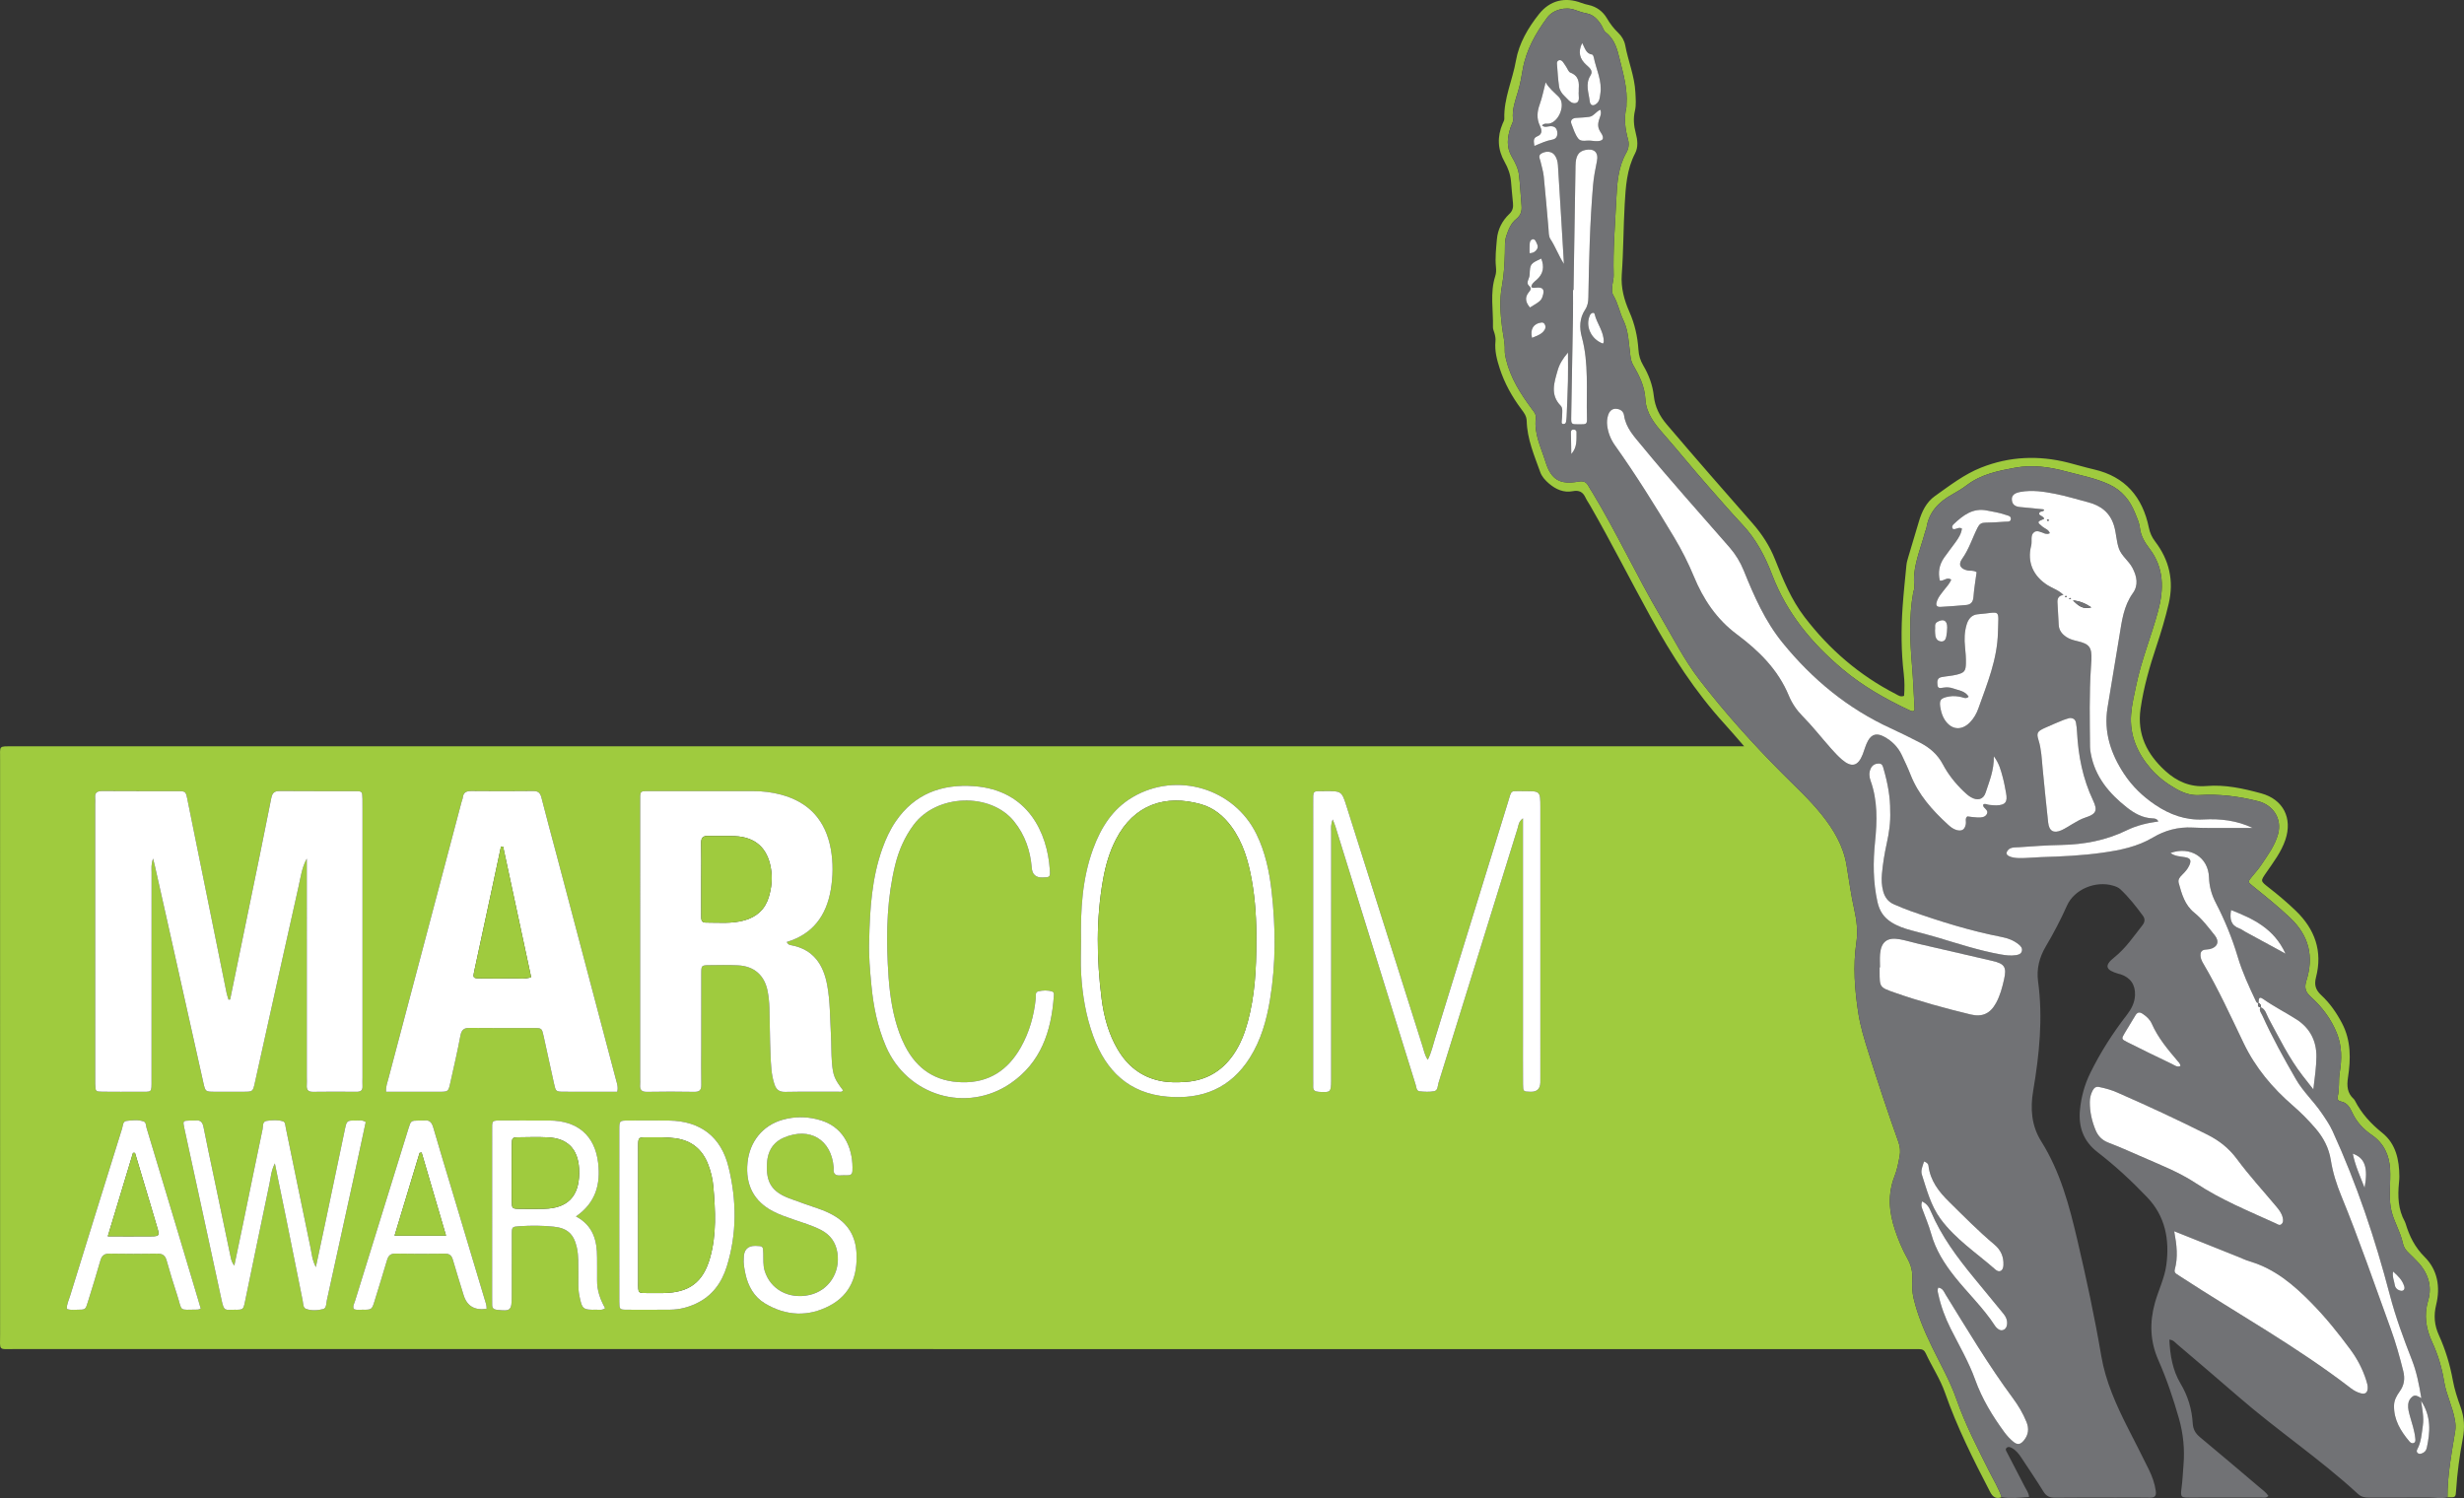
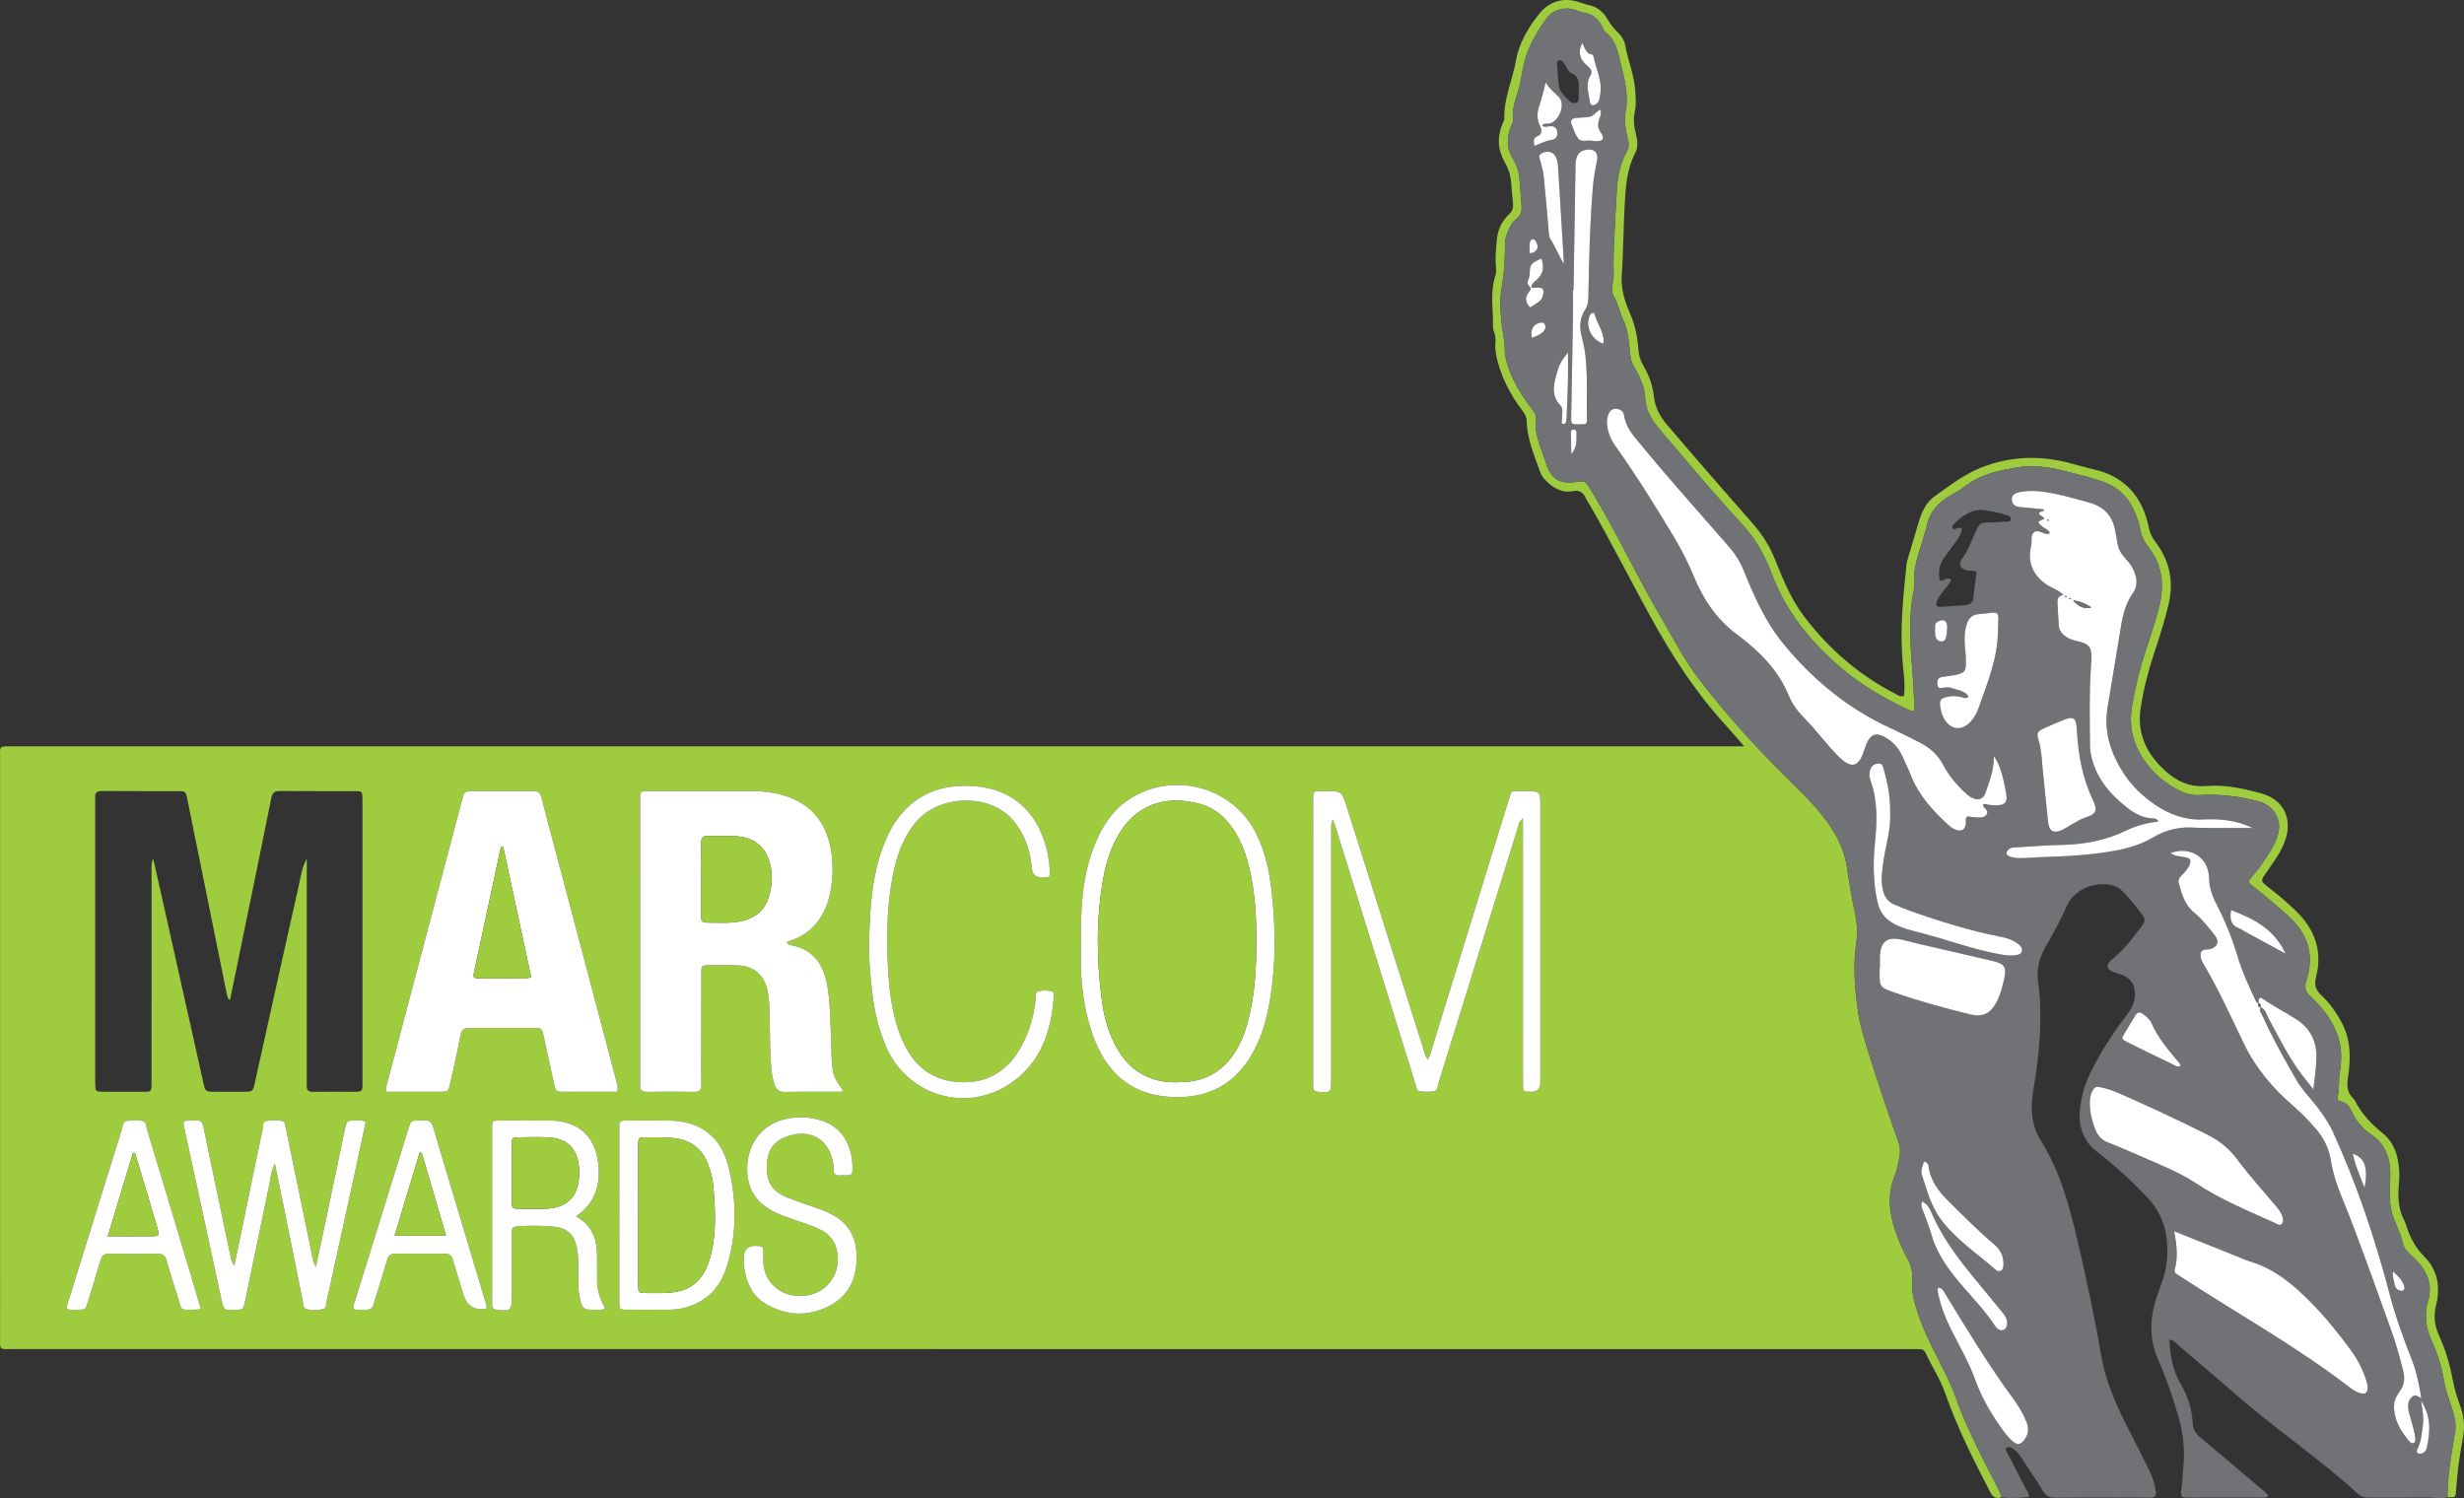
<svg xmlns="http://www.w3.org/2000/svg" id="b" data-name="Layer 2" width="574.315" height="349.194" viewBox="0 0 574.315 349.194">
  <rect x="0" y="0" width="574.315" height="349.194" fill="#333333" stroke="none" />
  <defs>
    <style>
      .d {
        fill: #9fcb3e;
      }

      .d, .e, .f {
        stroke-width: 0px;
      }

      .e {
        fill: #717275;
      }

      .f {
        fill: #fff;
      }
    </style>
  </defs>
  <g id="c" data-name="Layer 1">
    <g>
      <path class="d" d="M466.539,349.004c-1.287.453-2.046-.016-2.673-1.224-3.905-7.521-7.708-15.079-10.51-23.106-1.135-3.252-3.081-6.139-4.519-9.259-.31-.672-.788-.944-1.506-.933-1.039.017-2.079-.006-3.119-.006-146.929,0-293.857.001-440.786-.006-3.923,0-3.402.481-3.403-3.461-.011-44.703-.009-89.405-.004-134.108,0-3.14-.388-2.929,2.99-2.929,133.172-.001,266.343-.002,399.515-.002h4.018c-1.742-1.991-3.111-3.617-4.544-5.185-6.894-7.546-12.358-16.046-17.275-24.985-4.739-8.615-9.171-17.395-14.068-25.922-.358-.624-.785-1.214-1.089-1.862-.621-1.324-1.454-1.817-3.025-1.514-2.065.398-3.927-.432-5.512-1.795-.857-.737-1.645-1.591-2.024-2.647-1.393-3.884-3.057-7.716-3.16-11.926-.029-1.177-.637-1.938-1.25-2.756-2.173-2.902-3.909-6.029-5.036-9.486-.673-2.064-1.213-4.147-.992-6.346.066-.655-.062-1.27-.236-1.889-.129-.462-.361-.93-.349-1.39.102-3.966-.724-7.979.53-11.888.228-.711.241-1.404.167-2.127-.223-2.163.037-4.318.219-6.463.196-2.302,1.217-4.32,2.892-5.907.809-.767.959-1.575.853-2.576-.176-1.669-.313-3.342-.458-5.013-.14-1.623-.673-3.111-1.475-4.521-1.655-2.909-1.785-5.905-.465-8.975.156-.364.395-.751.383-1.12-.158-4.725,1.923-9.013,2.713-13.561.693-3.99,2.824-7.64,5.397-10.864,2.539-3.18,6.059-4.021,9.875-2.564.517.197,1.06.34,1.602.456,1.916.409,3.383,1.507,4.343,3.144.738,1.258,1.583,2.372,2.633,3.373.824.785,1.414,1.802,1.617,2.9.68,3.687,2.193,7.191,2.37,10.989.067,1.44.221,2.877-.111,4.297-.411,1.756-.26,3.467.199,5.196.416,1.567.611,3.237-.154,4.703-1.957,3.747-2.193,7.826-2.426,11.884-.312,5.426-.282,10.875-.681,16.293-.233,3.167.567,6.029,1.783,8.788,1.249,2.837,1.902,5.758,2.1,8.806.085,1.312.424,2.489,1.095,3.623,1.312,2.221,2.213,4.59,2.495,7.19.273,2.522,1.325,4.628,3.019,6.617,6.581,7.731,13.257,15.378,19.956,23.005,2.231,2.54,4.032,5.304,5.291,8.489,1.849,4.676,3.764,9.339,6.869,13.399,5.775,7.55,12.796,13.601,21.264,17.946.543.279,1.071.752,1.932.418.125-1.67.128-3.405-.075-5.129-.612-5.182-.632-10.4-.271-15.569.226-3.247.573-6.511.891-9.765.062-.629.245-1.253.425-1.864.814-2.758,1.664-5.506,2.468-8.267.688-2.36,1.74-4.553,3.762-5.985,3.446-2.44,6.81-5.064,10.781-6.634,6.606-2.612,13.377-2.888,20.244-1.149,2.013.51,4.003,1.116,6.027,1.58,7.318,1.677,11.337,6.463,12.806,13.599.252,1.224.711,2.225,1.458,3.205,3.292,4.318,4.412,9.108,3.166,14.464-.78,3.354-1.761,6.639-2.852,9.899-1.598,4.778-2.989,9.599-3.711,14.611-.862,5.981,1.5,10.606,5.751,14.488,2.699,2.465,5.819,3.858,9.6,3.537,4.367-.37,8.596.575,12.76,1.71,5.127,1.397,7.354,5.76,5.638,10.833-.96,2.839-2.778,5.207-4.451,7.637-1.355,1.968-1.411,1.933.554,3.466,2.208,1.722,4.351,3.521,6.364,5.469,4.431,4.288,6.244,9.413,4.676,15.473-.459,1.775-.098,2.949,1.235,4.181,2.002,1.85,3.548,4.093,4.826,6.524,2.126,4.044,2.049,8.342,1.393,12.646-.3,1.969-.192,3.614,1.327,5.001.116.106.211.245.283.386,1.543,3.026,3.743,5.407,6.416,7.554,3.133,2.517,3.93,6.268,3.949,10.162.002.478-.045.958-.091,1.435-.304,3.143-.218,6.225,1.375,9.081.077.138.129.294.175.446.876,2.918,2.154,5.502,4.407,7.746,3.057,3.043,3.721,7.033,2.714,11.152-.617,2.526-.43,4.771.646,7.14,1.521,3.349,2.586,6.875,3.242,10.514.384,2.128,1.067,4.177,1.803,6.207.865,2.385.995,4.78.52,7.304-.755,4.002-1.309,8.044-1.566,12.118-.104,1.655-.111,1.654-2.01,1.619-.029-5.211.949-10.306,1.794-15.414.147-.891.091-1.711-.06-2.594-.527-3.082-2.019-5.888-2.514-8.966-.511-3.175-1.42-6.237-2.762-9.138-1.478-3.197-2.001-6.286-.955-9.822.981-3.316-.056-6.481-2.536-9.035-.668-.688-1.33-1.385-2.037-2.033-.674-.617-1.148-1.351-1.331-2.226-.61-2.914-2.377-5.485-2.834-8.36-.459-2.885.009-5.905-.138-8.855-.162-3.258-1.459-6.091-4.206-7.973-2.035-1.395-3.608-3.065-4.642-5.307-.531-1.151-1.174-2.295-2.641-2.551-.537-.094-.9-.504-.758-1.031.506-1.877.179-3.811.498-5.714.517-3.087.544-6.18-.675-9.192-1.35-3.337-3.459-6.112-6.092-8.49-1.208-1.091-1.52-2.088-1.002-3.722,1.771-5.585.648-10.45-3.73-14.613-2.789-2.652-5.768-5.04-8.748-7.447-1.208-.976-1.207-.969-.207-2.194.706-.865,1.464-1.698,2.085-2.623,1.555-2.317,3.258-4.564,4.005-7.323.959-3.544-1.119-6.733-4.649-7.637-4.527-1.16-9.084-1.717-13.742-1.428-2.006.124-3.788-.54-5.466-1.503-2.157-1.237-4.137-2.719-5.779-4.616-3.156-3.646-4.988-7.815-4.623-12.693.171-2.289.729-4.556,1.197-6.816,1.218-5.874,3.518-11.433,5.08-17.21,1.395-5.161,1.445-10.112-1.971-14.589-1.128-1.478-2.038-2.975-2.261-4.9-.135-1.164-.662-2.298-1.109-3.406-1.203-2.985-3.064-5.318-6.114-6.714-3.232-1.479-6.687-2.115-10.065-3.024-3.855-1.038-7.779-1.578-11.807-.838-3.95.726-7.859,1.515-11.151,3.997-1.091.823-2.228,1.531-3.42,2.187-3.142,1.729-5.501,4.09-6.073,7.829-.048.31-.224.599-.305.907-1.111,4.218-3.034,8.274-2.51,12.819.052.449-.196.929-.28,1.399-1.007,5.628-.742,11.273-.275,16.93.282,3.414.415,6.841.602,10.263.007.129-.128.267-.196.399-.43.124-.779-.091-1.136-.26-5.509-2.593-10.754-5.573-15.455-9.52-7.223-6.065-13.033-13.114-16.428-22.017-1.629-4.271-3.699-8.249-6.9-11.661-2.78-2.964-5.437-6.058-8.129-9.112-3.481-3.949-6.787-8.052-10.261-12.008-2.088-2.377-4.064-4.832-4.239-8.094-.161-3.015-1.415-5.539-2.871-8.023-.427-.729-.539-1.459-.648-2.258-.376-2.753-.377-5.601-1.616-8.166-.906-1.874-1.238-3.966-2.327-5.766-.479-.793-.311-1.709-.213-2.583.08-.711.302-1.42.28-2.125-.179-5.997.349-11.972.628-17.95.17-3.642.45-7.346,2.336-10.65.548-.959.661-2.042.389-3.028-.687-2.492-.989-4.967-.39-7.512.054-.228.006-.479.024-.718.273-3.572-.711-6.942-1.549-10.357-.599-2.441-1.156-4.795-3.311-6.428-.467-.354-.635-1.089-.97-1.63-.823-1.327-1.859-2.479-3.445-2.773-.956-.177-1.833-.478-2.733-.808-2.226-.815-5.101-.08-6.501,1.826-2.661,3.624-4.863,7.491-5.664,12.012-.305,1.723-.59,3.465-1.092,5.135-.645,2.145-1.448,4.234-1.181,6.537.078.67-.342,1.211-.544,1.811-.782,2.321-1.074,4.633.258,6.892.774,1.313,1.486,2.694,1.672,4.208.292,2.371.374,4.767.6,7.147.122,1.287-.168,2.312-1.231,3.163-1.224.98-1.79,2.398-2.288,3.86-.454,1.334-.329,2.686-.366,4.036-.071,2.621-.206,5.19-.697,7.818-.569,3.049-.357,6.328.035,9.441.226,1.798.691,3.571.641,5.416-.02.719.118,1.417.287,2.126,1.044,4.376,3.403,8.061,6.029,11.606.482.651,1.031,1.226.919,2.119-.459,3.646,1.235,6.87,2.252,10.16,1.319,4.266,3.427,5.388,7.627,4.647,1.321-.233,1.923.109,2.456,1.139.256.494.588.949.877,1.427,5.658,9.372,10.259,19.325,15.798,28.764,2.948,5.023,5.575,10.236,9.148,14.877,5.904,7.667,12.361,14.839,19.18,21.697,3.152,3.17,6.461,6.192,9.269,9.694,2.828,3.527,5.091,7.316,5.835,11.873.563,3.45,1.034,6.913,1.8,10.335.556,2.482.852,5.056.475,7.607-.812,5.504-.392,10.957.446,16.41.486,3.16,1.421,6.187,2.38,9.234,2.205,7.002,4.503,13.971,6.983,20.879.398,1.108.478,2.205.276,3.296-.289,1.562-.583,3.157-1.165,4.623-1.689,4.248-1.311,8.428.1,12.621.765,2.274,1.683,4.488,2.858,6.581.844,1.503,1.259,3.043,1.164,4.795-.082,1.498-.056,3.003.301,4.519.942,3.995,2.542,7.721,4.322,11.387,1.95,4.014,4.177,7.879,5.662,12.135,2.054,5.889,4.94,11.43,7.73,17.003.964,1.925,2.121,3.761,2.789,5.828ZM53.637,232.986c-.126.009-.251.017-.377.026-.155-.526-.349-1.044-.458-1.58-.99-4.851-1.963-9.706-2.945-14.559-2.058-10.176-4.111-20.353-6.183-30.526-.386-1.898-.422-1.921-2.286-1.926-5.838-.017-11.676.017-17.514-.029-1.209-.01-1.824.326-1.694,1.616.048.475.005.959.005,1.438,0,21.349,0,42.698.001,64.047,0,.4-.011.8.003,1.199.058,1.724.06,1.763,1.736,1.784,2.799.034,5.598.023,8.397.009,3.196-.016,2.994.409,2.994-2.927.004-16.072-.001-32.144.008-48.215,0-.904-.139-1.834.35-3.213.203.815.302,1.179.384,1.546.929,4.129,1.86,8.258,2.782,12.388,2.855,12.78,5.704,25.562,8.562,38.342.462,2.065.48,2.069,2.661,2.079,2.239.01,4.479.013,6.718,0,2.155-.011,2.157-.021,2.631-2.157,3.395-15.278,6.769-30.561,10.207-45.83.481-2.136.753-4.347,1.885-6.351,0,.875,0,1.75,0,2.624,0,16.152.002,32.303.003,48.455,0,.56.036,1.122-.006,1.679-.082,1.073.26,1.615,1.46,1.597,3.358-.052,6.718-.037,10.076-.007.976.009,1.524-.28,1.454-1.355-.041-.637-.002-1.279-.002-1.918,0-20.949,0-41.899,0-62.848,0-.72.013-1.44-.007-2.159-.05-1.737-.056-1.786-1.711-1.793-5.838-.023-11.676.023-17.514-.033-1.271-.012-1.778.368-2.034,1.67-1.678,8.541-3.455,17.062-5.204,25.588-1.459,7.113-2.923,14.225-4.384,21.337ZM183.369,219.582c6.094-1.827,9.221-6.144,10.258-12.122.549-3.165.587-6.4.018-9.554-1.188-6.585-4.998-10.903-11.556-12.663-2.177-.584-4.382-.84-6.634-.836-7.754.016-15.508-.005-23.262.008-3.273.005-2.984-.367-2.985,2.916-.008,21.42-.004,42.84-.004,64.26,0,.4.032.802-.003,1.198-.104,1.168.267,1.742,1.584,1.719,3.676-.067,7.355-.065,11.031,0,1.273.022,1.669-.453,1.645-1.675-.058-2.876-.016-5.754-.016-8.631,0-5.755-.014-11.509.006-17.264.006-1.89.045-1.926,1.831-1.949,2.238-.029,4.48-.072,6.713.034,3.797.18,6.223,2.326,6.932,6.078.236,1.25.362,2.533.403,3.805.116,3.594.099,7.194.256,10.786.104,2.384.149,4.79.936,7.099.415,1.218,1.106,1.754,2.469,1.728,4.155-.081,8.313-.025,12.47-.04.356-.001.814.142,1.019-.351-1.938-2.562-2.323-3.368-2.577-6.486-.175-2.148-.108-4.314-.23-6.467-.218-3.824-.17-7.668-.854-11.46-.887-4.91-3.254-8.46-8.514-9.407-.311-.056-.625-.142-.938-.725ZM143.865,254.488c.269-1.137-.067-1.955-.288-2.793-4.609-17.434-9.211-34.87-13.819-52.305-1.183-4.475-2.419-8.937-3.549-13.425-.282-1.121-.737-1.588-1.934-1.574-4.794.055-9.589.047-14.383.004-1.117-.01-1.867.232-2.014,1.469-.046.391-.222.765-.324,1.151-5.67,21.444-11.34,42.888-17.006,64.334-.256.968-.652,1.917-.566,3.141,4.18,0,8.245.005,12.309-.002,2.181-.004,2.203-.008,2.667-2.09.815-3.66,1.674-7.314,2.36-10.999.263-1.41.863-1.815,2.23-1.797,4.953.065,9.908.014,14.862.03,1.876.006,1.885.033,2.301,1.918.809,3.662,1.603,7.326,2.41,10.988.42,1.905.427,1.919,2.319,1.942,1.758.021,3.516.006,5.274.006,2.384,0,4.767,0,7.149,0ZM354.974,190.76c0,1.049,0,1.767,0,2.486,0,15.674.002,31.348.003,47.022,0,4.158-.018,8.317.01,12.475.011,1.702.057,1.701,1.767,1.746q2.239.058,2.274-2.204c.008-.64.003-1.28.003-1.919,0-20.712,0-41.424-.001-62.136,0-3.819-.002-3.847-3.78-3.81-3.402.034-2.8-.555-3.862,2.873-5.651,18.238-11.254,36.492-16.892,54.734-.509,1.648-.871,3.357-1.706,5.004-.722-1.066-.913-2.185-1.247-3.24-5.894-18.582-11.771-37.169-17.658-55.753-1.152-3.636-1.165-3.64-4.99-3.624-3.071.013-2.82-.296-2.821,2.852-.004,21.432-.002,42.863-.002,64.295,0,.56.028,1.121.003,1.679-.042.932.42,1.204,1.303,1.265,2.737.187,2.875.098,2.889-2.572.003-.48.001-.96.001-1.439,0-18.873-.004-37.745.006-56.618,0-.809-.145-1.658.364-2.858.307.802.494,1.22.629,1.654,4.695,15.106,9.385,30.213,14.075,45.32,1.54,4.959,3.066,9.923,4.625,14.876.18.571.142,1.438.941,1.518,1.104.111,2.254.172,3.335-.021.944-.168.84-1.266,1.062-1.979,6.149-19.756,12.267-39.522,18.416-59.278.222-.712.216-1.578,1.254-2.349ZM251.969,219.358c0,2.553-.125,5.114.027,7.658.296,4.956,1.117,9.834,2.824,14.522,2.956,8.117,8.337,13.333,17.27,14.095,8.137.693,14.753-1.956,19.235-9.081,2.602-4.136,3.895-8.729,4.686-13.482,1.4-8.412,1.334-16.866.383-25.307-.519-4.607-1.476-9.138-3.547-13.361-5.214-10.635-18.522-14.625-28.796-8.616-4.739,2.772-7.44,7.109-9.268,12.105-2.538,6.936-2.946,14.184-2.812,21.467ZM85.245,261.552c-.782-.54-1.523-.347-2.225-.355-2.158-.026-2.192-.017-2.632,2.062-1.537,7.263-3.046,14.531-4.573,21.796-.69,3.281-1.396,6.559-2.196,10.31-.879-1.703-.937-3.077-1.208-4.375-1.959-9.375-3.875-18.759-5.806-28.139-.111-.542-.094-1.298-.636-1.47-1.227-.389-2.542-.285-3.795-.108-1.077.152-.827,1.257-.975,1.962-1.561,7.419-3.067,14.85-4.596,22.276-.653,3.172-1.325,6.34-1.989,9.509-.488-.62-.688-1.22-.818-1.836-1.331-6.326-2.65-12.654-3.974-18.981-.801-3.827-1.639-7.647-2.387-11.484-.227-1.163-.739-1.694-1.934-1.537-.393.052-.799-.003-1.198.01-1.69.055-1.713.063-1.331,1.823,2.892,13.339,5.817,26.671,8.671,40.018.59,2.758.803,2.242,3.007,2.265,2.043.021,2.062-.002,2.466-1.946,1.899-9.142,3.771-18.289,5.694-27.426.307-1.458.384-2.994,1.254-4.734.922,4.492,1.775,8.598,2.607,12.708,1.299,6.414,2.585,12.83,3.874,19.246.14.696.084,1.673.728,1.927,1.268.5,2.705.401,4.003.088.851-.205.743-1.305.909-2.057,2.076-9.431,4.145-18.863,6.205-28.297.968-4.433,1.912-8.872,2.856-13.254ZM202.591,219.185c-.139,3.527.19,7.036.52,10.533.46,4.865,1.428,9.637,3.367,14.165,4.941,11.542,18.788,15.704,29.106,8.626,7.075-4.853,9.463-12.157,10.046-20.289.028-.39.091-.922-.325-1.068-1.073-.378-2.221-.321-3.295-.068-.795.187-.535,1.058-.595,1.651-.408,4.025-1.478,7.855-3.47,11.381-2.983,5.281-7.348,8.277-13.623,8.162-6.225-.115-10.593-3.027-13.39-8.501-.988-1.933-1.708-3.954-2.265-6.045-1.139-4.273-1.53-8.652-1.741-13.041-.373-7.767-.134-15.504,1.736-23.105.828-3.365,2.197-6.486,4.28-9.297,5.389-7.269,17.976-7.602,23.43-.801,2.542,3.17,3.786,6.805,4.109,10.804q.187,2.327,2.537,2.254c1.697-.052,1.786-.069,1.675-1.779-.552-8.51-4.966-18.583-17.638-19.506-7.527-.548-13.882,1.752-18.293,8.225-1.311,1.924-2.28,4.028-3.069,6.218-2.505,6.95-2.942,14.196-3.103,21.481ZM134.248,283.547c4.66-3.204,5.739-7.568,5.174-12.444-.744-6.424-4.813-9.879-11.365-9.909-3.597-.016-7.193-.001-10.79-.006-2.814-.004-2.557-.13-2.558,2.625-.004,12.866-.004,25.732-.005,38.597,0,.559.025,1.119.01,1.678-.02.76.259,1.125,1.088,1.223,3.216.38,3.476.173,3.478-3.164.003-4.795-.016-9.59.009-14.384.009-1.817.053-1.812,1.872-1.935,2.637-.179,5.273-.162,7.901.11,3.195.331,4.683,1.737,5.385,4.841.447,1.978.32,3.973.365,5.966.039,1.754-.133,3.518.222,5.259.653,3.207.815,3.347,4.036,3.29.608-.011,1.262.185,1.971-.354-1.121-1.998-1.903-4.135-1.868-6.495.026-1.758-.013-3.516-.006-5.274.016-3.959-.879-7.474-4.918-9.623ZM144.348,283.245c0,6.711-.01,13.423.006,20.134.005,1.871.04,1.906,1.815,1.918,3.356.022,6.712.015,10.068-.013,2.107-.017,4.115-.526,6.017-1.422,3.713-1.749,5.939-4.784,7.133-8.59,2.405-7.668,2.326-15.439.442-23.171-1.731-7.105-6.533-10.781-13.828-10.896-3.196-.051-6.393-.023-9.589-.007-2.038.01-2.057.03-2.061,2.154-.01,6.631-.004,13.263-.003,19.894ZM173.35,293.344c-.107.984.109,2.254.371,3.501.615,2.931,2.021,5.46,4.618,7.007,4.895,2.915,10.07,3.143,15.086.476,4.829-2.567,6.494-6.983,6.203-12.29-.209-3.814-1.894-6.7-5.177-8.643-1.171-.693-2.419-1.225-3.708-1.669-2.266-.78-4.534-1.553-6.776-2.399-4.062-1.533-5.457-3.741-5.196-8.093.024-.398.052-.8.121-1.192.406-2.297,1.661-3.948,3.814-4.866,6.032-2.573,11.073.447,11.599,6.936.006.08.013.161.003.239-.163,1.272.431,1.745,1.656,1.624.554-.055,1.118-.017,1.677-.022.672-.006,1.011-.318,1.042-1.017.204-4.495-1.469-9.897-7.181-11.734-3.04-.978-6.125-1.045-9.202-.155-4.548,1.316-7.593,5.101-8.075,9.975-.51,5.17,1.488,8.987,5.913,11.312,1.491.784,3.077,1.322,4.662,1.876,2.184.764,4.417,1.399,6.492,2.455,2.23,1.135,3.522,2.908,3.894,5.399.688,4.611-2.058,8.783-6.49,9.785-4.799,1.085-9.171-1.288-10.48-5.669-.398-1.332-.261-2.693-.309-4.046-.059-1.676-.065-1.676-1.773-1.728q-2.802-.085-2.785,2.935ZM113.423,305.073c.039-.813-.267-1.558-.493-2.313-2.446-8.186-4.903-16.369-7.356-24.553-1.536-5.124-3.1-10.24-4.586-15.379-.338-1.167-.848-1.825-2.139-1.646-.392.054-.798.002-1.198.008-1.868.029-1.874.028-2.445,1.868-4.163,13.421-8.325,26.842-12.475,40.267-.178.576-.571,1.145-.268,1.804.625.296,1.275.16,1.904.166,2.293.022,2.308.015,2.968-2.114.969-3.127,1.934-6.256,2.86-9.396.306-1.036.762-1.603,1.993-1.577,3.835.078,7.674.061,11.51.014,1.082-.013,1.572.442,1.858,1.426.802,2.76,1.663,5.504,2.509,8.251q1.177,3.82,5.359,3.172ZM46.79,305.037c-.244-.833-.441-1.519-.646-2.204-1.646-5.51-3.289-11.021-4.943-16.529-2.342-7.803-4.69-15.604-7.045-23.403-.158-.523-.094-1.283-.649-1.483-1.297-.468-2.683-.296-4.015-.137-.899.107-.824,1.1-1.022,1.733-4.074,13.036-8.122,26.079-12.156,39.127-.299.966-.787,1.903-.737,2.955.826.347,1.636.197,2.424.197,1.923.001,1.929-.017,2.477-1.808.982-3.208,2.003-6.405,2.91-9.633.34-1.212.942-1.659,2.196-1.637,3.677.066,7.357.066,11.034.003,1.238-.021,1.881.378,2.219,1.607.741,2.694,1.575,5.365,2.443,8.021,1.31,4.008.169,3.439,4.844,3.414.149,0,.297-.097.664-.225Z" />
      <path class="e" d="M466.539,349.004c-.668-2.067-1.825-3.903-2.789-5.828-2.79-5.573-5.676-11.114-7.73-17.003-1.484-4.256-3.712-8.12-5.662-12.135-1.78-3.666-3.38-7.392-4.322-11.387-.357-1.516-.383-3.02-.301-4.519.096-1.752-.319-3.291-1.164-4.795-1.175-2.092-2.093-4.307-2.858-6.581-1.411-4.193-1.79-8.373-.1-12.621.583-1.466.877-3.061,1.165-4.623.202-1.092.122-2.188-.276-3.296-2.48-6.908-4.777-13.877-6.983-20.879-.96-3.046-1.895-6.073-2.38-9.234-.838-5.453-1.258-10.907-.446-16.41.377-2.551.08-5.124-.475-7.607-.766-3.422-1.237-6.885-1.8-10.335-.743-4.557-3.006-8.346-5.835-11.873-2.808-3.502-6.117-6.523-9.269-9.694-6.819-6.858-13.276-14.031-19.18-21.697-3.574-4.641-6.201-9.854-9.148-14.877-5.54-9.439-10.14-19.392-15.798-28.764-.289-.478-.62-.933-.877-1.427-.533-1.029-1.135-1.372-2.456-1.139-4.201.74-6.309-.381-7.627-4.647-1.017-3.29-2.712-6.514-2.252-10.16.113-.894-.436-1.468-.919-2.119-2.625-3.545-4.984-7.23-6.029-11.606-.169-.709-.306-1.407-.287-2.126.05-1.844-.414-3.618-.641-5.416-.392-3.114-.604-6.392-.035-9.441.49-2.628.626-5.197.697-7.818.037-1.35-.088-2.702.366-4.036.498-1.462,1.064-2.88,2.288-3.86,1.063-.851,1.353-1.876,1.231-3.163-.225-2.38-.308-4.776-.6-7.147-.186-1.513-.898-2.895-1.672-4.208-1.332-2.259-1.04-4.571-.258-6.892.202-.6.622-1.141.544-1.811-.267-2.303.536-4.392,1.181-6.537.502-1.671.787-3.412,1.092-5.135.801-4.521,3.003-8.388,5.664-12.012,1.4-1.906,4.275-2.641,6.501-1.826.899.329,1.777.63,2.733.808,1.586.294,2.622,1.446,3.445,2.773.336.541.504,1.277.97,1.63,2.155,1.633,2.712,3.986,3.311,6.428.838,3.415,1.822,6.785,1.549,10.357-.018.239.03.489-.024.718-.599,2.544-.297,5.02.39,7.512.272.986.158,2.069-.389,3.028-1.887,3.304-2.167,7.008-2.336,10.65-.279,5.978-.806,11.953-.628,17.95.021.705-.201,1.414-.28,2.125-.098.873-.267,1.79.213,2.583,1.089,1.8,1.422,3.892,2.327,5.766,1.239,2.565,1.239,5.413,1.616,8.166.109.798.221,1.528.648,2.258,1.456,2.484,2.71,5.008,2.871,8.023.174,3.262,2.151,5.717,4.239,8.094,3.473,3.956,6.78,8.059,10.261,12.008,2.692,3.054,5.349,6.148,8.129,9.112,3.201,3.412,5.272,7.39,6.9,11.661,3.395,8.902,9.205,15.951,16.428,22.017,4.701,3.947,9.946,6.927,15.455,9.52.357.168.706.384,1.136.26.068-.132.203-.269.196-.399-.187-3.422-.32-6.849-.602-10.263-.467-5.657-.732-11.302.275-16.93.084-.47.332-.949.28-1.399-.524-4.545,1.399-8.602,2.51-12.819.081-.308.258-.596.305-.907.572-3.739,2.931-6.1,6.073-7.829,1.192-.656,2.329-1.365,3.42-2.187,3.292-2.482,7.201-3.272,11.151-3.997,4.028-.74,7.952-.199,11.807.838,3.378.909,6.833,1.545,10.065,3.024,3.05,1.396,4.911,3.729,6.114,6.714.447,1.109.974,2.243,1.109,3.406.223,1.925,1.134,3.422,2.261,4.9,3.416,4.477,3.366,9.428,1.971,14.589-1.562,5.777-3.862,11.335-5.08,17.21-.468,2.259-1.026,4.526-1.197,6.816-.365,4.878,1.467,9.048,4.623,12.693,1.642,1.897,3.622,3.379,5.779,4.616,1.678.962,3.46,1.627,5.466,1.503,4.658-.289,9.215.268,13.742,1.428,3.53.905,5.608,4.093,4.649,7.637-.747,2.759-2.45,5.006-4.005,7.323-.62.924-1.378,1.757-2.085,2.623-1,1.225-1.001,1.218.207,2.194,2.98,2.407,5.96,4.795,8.748,7.447,4.378,4.163,5.501,9.028,3.73,14.613-.518,1.634-.206,2.632,1.002,3.722,2.633,2.378,4.742,5.153,6.092,8.49,1.218,3.013,1.192,6.106.675,9.192-.319,1.903.008,3.837-.498,5.714-.142.527.221.937.758,1.031,1.467.256,2.11,1.399,2.641,2.551,1.034,2.241,2.607,3.911,4.642,5.307,2.747,1.883,4.043,4.715,4.206,7.973.147,2.95-.321,5.97.138,8.855.458,2.876,2.224,5.447,2.834,8.36.183.876.658,1.609,1.331,2.226.707.648,1.369,1.345,2.037,2.033,2.479,2.554,3.516,5.72,2.536,9.035-1.046,3.536-.523,6.626.955,9.822,1.342,2.901,2.251,5.963,2.762,9.138.495,3.079,1.987,5.884,2.514,8.966.151.882.207,1.702.06,2.594-.845,5.108-1.823,10.203-1.794,15.414-1.511.343-3.029.028-4.543.038-4.559.031-9.118-.001-13.676.017-.986.004-1.847-.116-2.634-.842-8.834-8.14-18.847-14.833-27.903-22.704-4.768-4.144-9.589-8.225-14.396-12.324-.409-.349-.727-.856-1.681-.955.165,3.651.754,7.132,2.601,10.232,1.728,2.899,2.654,5.989,2.85,9.292.084,1.426.649,2.35,1.698,3.222,4.613,3.833,9.185,7.714,13.757,11.595.762.646,1.61,1.228,2.182,2.087-.569.571-1.151.374-1.67.376-5.519.017-11.037.009-16.556.015-2.127.002-2.329-.011-2.013-2.295.24-1.739.296-3.504.444-5.257.311-3.703-.041-7.329-1.064-10.912-1.318-4.618-2.845-9.163-4.782-13.551-1.934-4.378-2.085-8.775-.824-13.339.83-3.003,2.282-5.825,2.684-8.94.758-5.879-.232-11.274-4.506-15.743-3.599-3.764-7.411-7.303-11.53-10.477-3.332-2.567-4.492-5.912-4.102-9.907.289-2.957,1.059-5.807,2.376-8.497,2.364-4.831,5.249-9.332,8.536-13.579,1.052-1.359,1.826-2.813,1.912-4.563.12-2.451-1.048-4.159-3.354-4.919-.151-.05-.313-.068-.466-.112-3.03-.866-3.434-1.901-1.022-3.817,2.688-2.136,4.516-4.893,6.577-7.511.599-.761.634-1.489.122-2.187-1.606-2.189-3.278-4.33-5.268-6.191-.466-.435-1.079-.664-1.704-.847-4.052-1.186-9.031.814-10.75,4.677-1.466,3.295-3.129,6.454-4.961,9.551-1.455,2.46-2.16,5.193-1.77,8.061,1.169,8.585.296,17.075-1.137,25.53-.708,4.18-.403,8.157,1.877,11.789,4.454,7.096,6.548,15.014,8.429,23.056,2.093,8.948,4.029,17.918,5.566,26.981,1.012,5.966,3.496,11.438,6.21,16.801,1.624,3.208,3.287,6.398,4.861,9.631.768,1.578,1.382,3.229,1.632,4.994.155,1.096-.148,1.619-1.376,1.589-2.638-.065-5.278-.017-7.918-.017-4.719,0-9.438-.037-14.156.025-1.249.016-2.058-.315-2.739-1.43-1.625-2.658-3.405-5.221-5.104-7.835-.618-.951-1.3-1.828-2.328-2.359-.354-.183-.763-.312-1.124-.013-.429.356-.118.734.051,1.062,1.39,2.7,2.806,5.387,4.191,8.09.355.693.885,1.323.965,2.319-2.164.172-4.268.389-6.391.065ZM526.866,234.751c1.19.455,1.374,1.673,1.88,2.602,2.484,4.558,4.74,9.247,7.944,13.377.758.977,1.524,1.949,2.508,3.205.342-2.867.697-5.231.716-7.627.03-3.742-1.569-6.722-4.648-8.687-2.55-1.628-5.264-2.997-7.754-4.747-1.197-.842-1.008.302-1.08.957-.399.032-.532-.268-.665-.55-1.571-3.323-3.124-6.658-4.175-10.188-1.304-4.38-3.028-8.583-5.13-12.634-.973-1.875-1.52-3.825-1.589-5.955-.15-4.654-4.342-7.329-8.969-5.67,1.065.804,2.268.778,3.419.985,1.231.221,1.468.734.987,1.853-.386.899-1.038,1.604-1.725,2.28-.527.518-.986,1.07-.762,1.89.7,2.557,1.416,5.118,3.601,6.885,1.886,1.525,3.323,3.451,4.812,5.322,1.149,1.443.613,2.761-1.189,3.193-.385.092-.797.068-1.189.142-.776.146-1.008.678-.965,1.408.039.663.318,1.241.641,1.789,3.54,5.995,6.416,12.331,9.425,18.592,2.758,5.739,6.73,10.452,11.491,14.565,1.882,1.626,3.611,3.387,5.232,5.267,1.866,2.164,3.139,4.567,3.593,7.439.449,2.844,1.32,5.598,2.415,8.264,4.189,10.2,7.75,20.632,11.524,30.985,1.176,3.227,2.1,6.531,2.932,9.868.441,1.77.255,3.283-.799,4.754-.699.976-1.307,2.021-1.34,3.282-.085,3.334,1.522,5.956,3.563,8.385.25.298.61.57,1.05.365.451-.21.377-.653.341-1.035-.164-1.763-.747-3.43-1.22-5.12-.26-.929-.525-1.844-.437-2.821.068-.756.392-1.363,1.002-1.831.652-.499,1.268-.078,2.064.378-.538-3.271-1.116-6.154-2.192-8.905-1.948-4.98-3.798-9.981-5.155-15.171-3.419-13.077-7.706-25.859-13.337-38.17-.705-1.541-1.649-2.898-2.599-4.286-1.852-2.706-4.301-4.955-5.943-7.804-2.794-4.845-5.508-9.736-7.815-14.837-.28-.619-.857-1.203-.464-1.993ZM464.729,176.289c.047,3.35-1.083,5.871-1.901,8.443-.529,1.665-1.933,2.002-3.483,1.072-.609-.365-1.156-.855-1.671-1.351-1.911-1.844-3.577-3.915-4.808-6.252-1.218-2.313-3.034-3.894-5.274-5.055-2.269-1.177-4.564-2.31-6.888-3.377-10.007-4.594-18.253-11.384-25.177-19.892-4.103-5.041-6.671-10.881-9.064-16.817-.822-2.039-1.923-3.842-3.352-5.486-6.816-7.845-13.782-15.561-20.38-23.595-1.778-2.166-3.753-4.18-4.186-7.126-.154-1.044-.92-1.5-1.852-1.563-1.024-.068-1.608.623-1.883,1.533-.231.765-.303,1.552-.2,2.369.214,1.707.822,3.235,1.817,4.634,4.915,6.911,9.395,14.104,13.753,21.373,1.767,2.946,3.32,5.988,4.638,9.185,2.184,5.297,5.266,9.942,10.012,13.479,5.088,3.792,9.6,8.205,12.108,14.277.732,1.773,1.827,3.399,3.183,4.768,2.368,2.393,4.425,5.051,6.658,7.558.796.894,1.613,1.785,2.516,2.566,2.283,1.977,3.792,1.58,4.883-1.218.406-1.041.672-2.155,1.208-3.12.906-1.632,2.143-1.852,3.796-.952,1.819.99,3.202,2.385,4.088,4.246.72,1.514,1.435,3.037,2.047,4.597,1.832,4.673,5.068,8.282,8.691,11.602.584.535,1.212,1.058,2.003,1.284,1.281.366,1.957-.081,2.197-1.411.107-.592-.25-1.285.351-1.754.819.091,1.608.226,2.401.252.803.027,1.704-.013,2.135-.792.458-.829-.492-1.222-.813-1.813-.061-.112-.009-.285-.009-.441.471-.283.91.07,1.371.105.557.043,1.117.131,1.673.115,2.109-.061,2.662-.763,2.265-2.874-.236-1.256-.456-2.52-.795-3.75-.416-1.508-.759-3.066-2.056-4.819ZM525.089,193.007c-3.721-1.779-7.562-2.208-11.491-1.997-4.166.224-7.855-1.12-11.258-3.415-2.883-1.945-5.357-4.322-7.264-7.224-3.075-4.678-4.771-9.74-3.842-15.427.914-5.591,1.861-11.177,2.776-16.768.565-3.456.981-6.921,3.128-9.916,1.347-1.879.944-3.913-.094-5.889-.864-1.644-2.543-2.786-3.143-4.461-.603-1.684-.619-3.591-1.152-5.361-.928-3.077-3.086-4.719-6.072-5.488-2.55-.656-5.071-1.451-7.65-1.956-2.657-.52-5.36-.937-8.091-.443-1.44.261-2.085.829-2,1.865.097,1.175.873,1.58,1.963,1.667,1.751.14,3.495.351,5.244.514.214.02.317.043.294.242-.265.434-1.176.077-1.143.899.305.455,1.022.466,1.175,1.088-1.703.688-1.709.749-.423,1.807.589.485,1.454.68,1.736,1.54-.183.066-.319.147-.461.162-1.113.115-2.202-1.116-3.191-.402-.966.697-.42,2.089-.698,3.158-.987,3.798.481,7.09,3.838,9.208,1.176.742,2.581,1.136,3.688,2.269-1.162.176-1.448.839-1.396,1.745.102,1.754.2,3.507.293,5.261.065,1.229.746,2.077,1.704,2.742.801.556,1.717.801,2.663,1.019,2.795.646,3.364,1.445,3.25,4.363-.022.559-.069,1.116-.107,1.674-.419,6.227-.271,12.46-.215,18.692.004.475.088.954.172,1.424.978,5.444,4.269,9.352,8.457,12.643,1.716,1.348,3.578,2.398,5.851,2.51.495.024,1.114.027,1.443.722-2.578.345-5.061.936-7.374,2.065-4.831,2.36-9.953,3.313-15.296,3.417-3.274.064-6.546.293-9.813.524-1.06.075-2.371-.111-2.876,1.201-.266.692.94,1.308,2.953,1.337,1.674.024,3.349-.176,5.026-.226,4.794-.144,9.588-.357,14.336-1.029,4.107-.581,8.144-1.376,11.831-3.573,2.761-1.645,5.859-2.469,9.175-2.292,2.551.136,5.114.085,7.671.101,2.128.013,4.256.003,6.383.003ZM506.769,287.004c.606,3.228.919,6.067.137,8.902-.124.449-.003.778.361,1.029.394.271.8.526,1.201.787,13.177,8.584,26.966,16.235,39.457,25.866.7.54,1.482.964,2.336,1.193,1.008.27,1.541-.127,1.608-1.146.043-.647-.15-1.255-.344-1.871-.825-2.617-2.079-5.004-3.707-7.208-2.804-3.795-5.757-7.475-9.064-10.837-4.112-4.18-8.53-7.965-14.339-9.67-.915-.268-1.782-.7-2.671-1.056-4.885-1.954-9.77-3.907-14.975-5.988ZM489.366,253.398c-.746-.213-1.242.13-1.577.749-.463.858-.683,1.783-.687,2.761-.009,2.27.48,4.435,1.344,6.525.578,1.398,1.52,2.356,2.978,2.918,2.458.947,4.876,2.004,7.287,3.07,4.457,1.97,9.06,3.711,13.128,6.399,5.847,3.864,12.283,6.471,18.6,9.352.412.188.864.583,1.32.186.476-.414.423-1.021.292-1.569-.25-1.04-.907-1.855-1.576-2.655-3.028-3.614-6.23-7.1-9.026-10.885-1.881-2.546-4.157-4.363-6.909-5.743-6.93-3.474-13.957-6.739-21.057-9.849-1.323-.58-2.703-.976-4.116-1.258ZM438.195,225.506h-.091c0,.319,0,.638,0,.957.006,3.673.001,3.687,3.504,4.915,5.798,2.032,11.719,3.649,17.685,5.092,2.775.671,4.609-.206,5.974-2.712.924-1.695,1.409-3.551,1.835-5.419.664-2.911.144-3.7-2.737-4.359-5.749-1.315-11.494-2.65-17.238-3.986-1.474-.343-2.925-.8-4.412-1.062-2.834-.501-4.263.614-4.506,3.467-.087,1.029-.014,2.071-.014,3.108ZM366.762,67.595c-.041,0-.082,0-.123,0,0,1.995.028,3.991-.005,5.986-.133,7.9-.298,15.8-.418,23.7-.025,1.629.041,1.63,1.848,1.632,1.789.001,1.87,0,1.823-1.62-.181-6.276.487-12.593-1.211-18.799-.564-2.061-.518-4.34.761-6.256.625-.936.769-1.866.786-2.923.145-8.699.347-17.395,1.083-26.07.162-1.917.519-3.787.906-5.665.425-2.065-.651-3.052-2.71-2.621-1.584.332-2.241,1.365-2.279,3.668-.159,9.656-.309,19.313-.462,28.969ZM440.568,189.012c.037-3.145-.565-6.436-1.502-9.677-.177-.612-.265-1.341-1.101-1.357-.853-.016-1.554.344-1.934,1.165-.428.927-.372,1.893-.041,2.808,1.681,4.649,1.54,9.466,1.056,14.234-.481,4.737-.477,9.365.557,14.046.476,2.158,1.495,3.635,3.249,4.752,1.43.911,3.022,1.446,4.648,1.885,2.005.541,4.023,1.039,6.013,1.634,4.898,1.464,9.756,3.07,14.806,3.97,1.19.212,2.374.359,3.573.169.553-.088,1.13-.231,1.338-.853.245-.734-.196-1.228-.702-1.641-1.139-.929-2.462-1.442-3.903-1.722-7.313-1.423-14.405-3.626-21.416-6.107-1.279-.452-2.531-.986-3.775-1.528-1.334-.58-2.112-1.622-2.494-3.03-.363-1.339-.417-2.688-.296-4.044.213-2.389.603-4.754,1.117-7.098.532-2.427.923-4.869.806-7.607ZM482.41,167.368c-.424.131-.973.256-1.487.468-1.476.608-2.951,1.223-4.402,1.886-1.629.745-1.904,1.135-1.389,2.767.684,2.168.75,4.393.965,6.613.407,4.208.84,8.414,1.29,12.618.215,2.007,1.288,2.627,3.14,1.792.868-.392,1.665-.943,2.493-1.423.966-.559,1.908-1.149,2.988-1.498,2.567-.829,2.976-1.628,1.846-4.014-2.399-5.065-3.448-10.426-3.739-15.976-.037-.715-.114-1.433-.245-2.136-.131-.708-.585-1.112-1.462-1.097ZM458.856,162.409c-.623.565-1.14.205-1.648.088-.942-.216-1.887-.318-2.847-.156-2.164.365-2.475.874-2.001,3.08.187.871.471,1.681.963,2.425,1.526,2.306,3.879,2.528,5.835.537.91-.927,1.539-2.045,1.968-3.251,2.052-5.769,4.409-11.429,4.561-17.727.139-5.771.763-4.648-4.67-4.225-1.464.114-2.24,1.105-2.633,2.425-.508,1.706-.559,3.445-.369,5.212.136,1.265.231,2.544.204,3.814-.038,1.793-.36,2.192-2.151,2.635-1.154.286-2.362.343-3.533.569-1.085.209-1.019,1.094-.934,1.893.09.838.731.66,1.277.572.804-.129,1.632-.102,2.365.171,1.269.473,2.802.554,3.614,1.938ZM451.78,300.134c-.277.6-.1,1.057,0,1.522.602,2.824,1.603,5.497,2.9,8.079,1.968,3.917,4.214,7.745,5.688,11.845,1.624,4.515,4.031,8.47,6.818,12.268.607.828,1.329,1.608,2.125,2.253.961.778,1.658.605,2.446-.375,1.046-1.3,1.213-2.7.586-4.258-.811-2.017-1.925-3.864-3.203-5.592-5.703-7.708-10.596-15.937-15.63-24.077-.401-.648-.628-1.496-1.73-1.666ZM460.714,133.378c-.787-.51-1.452-.271-2.063-.397-1.699-.352-2.305-1.333-1.313-2.719,1.607-2.248,2.387-4.862,3.606-7.275.436-.862.91-1.151,1.808-1.159,1.515-.014,3.031-.109,4.543-.218.514-.037,1.307.126,1.398-.565.11-.833-.771-.87-1.329-1.069-1.357-.484-2.785-.676-4.192-.967-3.342-.692-5.621,1.121-7.807,3.179-.246.232-.514.621-.2,1.088.665.324,1.304-.563,2.125-.067-.14,1.194-.782,2.184-1.462,3.142-.877,1.236-1.838,2.413-2.7,3.658-1.132,1.635-1.439,3.429-.981,5.332.983.159,1.669-.964,2.659-.217-.401.974-1.14,1.708-1.764,2.517-.584.757-1.206,1.487-1.546,2.404-.3.81-.299,1.483.808,1.424,1.992-.107,3.982-.262,5.969-.442,1.109-.1,1.623-.706,1.71-1.886.141-1.905.472-3.797.732-5.761ZM448.462,270.733c-.327,1.072-.821,2.097-.512,3.056,1.146,3.558,2.095,7.247,4.338,10.309,3.484,4.757,8.439,7.983,12.798,11.824.943.831,1.813.324,1.878-.985.096-1.943-.563-3.538-2.109-4.834-3.733-3.128-7.139-6.612-10.609-10.022-2.36-2.319-4.348-4.896-4.755-8.356-.047-.397-.294-.73-1.029-.994ZM447.996,280.052c-.272.774-.132,1.226.03,1.674.705,1.95,1.541,3.863,2.093,5.855,1.048,3.781,3.068,6.971,5.476,10.003,3.077,3.875,6.708,7.295,9.412,11.475.128.198.303.371.475.535.434.415.954.643,1.525.38.552-.253.764-.769.808-1.369.069-.938-.287-1.7-.87-2.406-2.288-2.769-4.56-5.552-6.84-8.327-3.912-4.762-7.581-9.679-10.018-15.403-.396-.93-.867-1.856-2.09-2.417ZM364.523,61.518c-.461-7.693-.91-15.386-1.401-23.077-.05-.781-.263-1.582-.737-2.25-.64-.902-1.877-1.061-3.018-.466-.953.497-.46,1.201-.316,1.858.256,1.165.642,2.314.764,3.492.417,4.041.744,8.091,1.101,12.138.077.873-.002,1.821.482,2.561,1.181,1.807,1.887,3.826,3.124,5.744ZM508.212,248.493c-.009-.55-.394-.872-.7-1.232-2.279-2.683-4.534-5.375-5.974-8.644-.425-.964-1.201-1.675-2.081-2.272-.747-.508-1.282-.441-1.755.376-.801,1.383-1.674,2.723-2.48,4.103-.78,1.336-.784,1.398.657,2.121,3.427,1.72,6.87,3.41,10.333,5.055.603.286,1.214.836,1.999.494ZM359.418,29.235c.587-.625,1.185-.311,1.703-.426,2.343-.519,3.845-4.524,2.217-6.199-1.042-1.072-2.256-1.984-3.081-3.408-.491,1.873-.801,3.534-1.369,5.101-.629,1.735-.772,3.333.053,5.062.368.772.69,1.877-.592,2.393-1.139.459-.811,1.317-.715,2.251,1.457-.584,2.749-1.209,4.185-1.457.94-.162,1.277-.894,1.149-1.804-.131-.936-.659-1.368-1.646-1.329-.6.023-1.25.392-1.905-.183ZM520.024,212.137c-.352,2.073-.072,3.552,1.908,4.276.517.189.968.55,1.458.817,2.951,1.608,5.905,3.212,9.319,5.068-2.69-5.876-7.489-8.122-12.686-10.161ZM373.027,25.584c-.997.371-1.535,1.484-2.561,1.647-1.018.162-2.059.174-3.09.253-.08.006-.16.009-.238.024-.786.146-1.145.64-.861,1.374.46,1.187.839,2.483,1.61,3.447.663.829,1.96.314,2.966.471.315.049.634.071.953.092,1.791.117,2.324-.536,1.322-1.991-.748-1.086-.748-1.953-.38-3.082.21-.646.592-1.326.279-2.235ZM365.47,82.178c-1.221,1.425-1.994,2.717-2.396,4.122-.802,2.806-1.821,5.696.687,8.264.419.429.39,1.027.374,1.584-.021.713-.05,1.429-.132,2.136-.032.279.026.488.257.535.324.066.663-.046.739-.415.095-.462.14-.939.16-1.411.111-2.7.239-5.399.301-8.1.048-2.102.01-4.205.01-6.715ZM367.983,20.657c.08-1.298.112-2.952-1.946-3.728-.427-.161-.652-.866-.964-1.324-.268-.394-.503-.815-.8-1.186-.255-.318-.6-.535-1.034-.314-.34.174-.358.527-.333.834.138,1.75.233,3.509.487,5.243.126.864.654,1.646,1.309,2.25.798.736,1.603,1.981,2.74,1.527.911-.364.42-1.722.54-2.641.01-.079.001-.16.001-.661ZM368.781,10.023c-1.055,2.155-.564,3.737.991,5.133.685.615,1.641,1.341.955,2.414-1.287,2.012-.42,4.032-.188,6.041.121,1.046.872,1.205,1.662.49.658-.596.676-1.398.802-2.181.49-3.054-.974-5.757-1.541-8.62-.043-.216-.21-.56-.354-.579-1.471-.196-1.677-1.528-2.328-2.697ZM356.602,71.678c2.353-1.404,2.612-1.631,2.927-2.535.592-1.696.115-2.297-1.668-2.07-.319.041-.619.109-.933-.183.07-.764.699-1.199,1.215-1.648,1.61-1.401,1.838-3.048,1.1-4.965-2.554,1.197-2.606,1.195-2.716,3.817-.036.85-.922,1.788-.194,2.471.716.673.424,1.032.012,1.538-.967,1.189-.814,2.317.257,3.576ZM564.306,326.518c.306,2.115.685,3.939.419,5.768-.274,1.885-.372,3.825-1.303,5.565-.152.284-.191.611.106.863.275.233.601.199.9.102.65-.211,1.064-.63,1.217-1.338.792-3.66,1.08-7.263-1.34-10.959ZM373.619,80.095c.064-.138.182-.276.185-.415.047-2.396-1.607-4.244-2.128-6.472-.125-.536-.86-.224-1.078.241-1.184,2.536.242,5.64,3.021,6.647ZM451.018,146.867c.026.458.001.943.092,1.406.133.678.576,1.163,1.269,1.244.787.092,1.147-.468,1.267-1.141.125-.7.209-1.416.213-2.126.008-1.605-.856-2.078-2.259-1.31-.846.463-.454,1.251-.582,1.927ZM551.142,276.874c.863-4.684.083-6.962-2.743-7.957.526,2.706,1.627,5.085,2.743,7.957ZM357.089,78.755c1.206-.516,2.289-.831,2.922-1.847.273-.439.289-.897.024-1.341-.168-.281-.398-.424-.774-.38-1.803.21-2.675,1.541-2.172,3.568ZM557.779,296.389c-.218,1.287.264,2.169.393,3.103.08.579.413,1.033.983,1.252.369.142.77.286,1.104-.053.247-.25.207-.594.112-.894-.421-1.335-1.32-2.309-2.593-3.408ZM366.24,105.825c1.422-1.542,1.192-3.33,1.219-5.062.007-.476-.355-.651-.803-.624-.416.024-.502.348-.499.656.014,1.677.053,3.353.084,5.03ZM356.517,59.02c.936-.026,1.376-.421,1.683-.861.492-.704.031-1.372-.29-2.005-.156-.307-.487-.493-.788-.353-.607.284-.565.914-.598,1.463-.032.55-.007,1.104-.007,1.756Z" />
-       <path class="f" d="M53.637,232.986c1.462-7.112,2.925-14.224,4.384-21.337,1.749-8.527,3.526-17.048,5.204-25.588.256-1.302.763-1.682,2.034-1.67,5.838.055,11.676.01,17.514.033,1.655.006,1.661.056,1.711,1.793.021.719.007,1.439.007,2.159,0,20.949,0,41.899,0,62.848,0,.64-.039,1.282.002,1.918.07,1.075-.478,1.364-1.454,1.355-3.359-.03-6.718-.045-10.076.007-1.2.018-1.542-.524-1.46-1.597.043-.556.006-1.119.006-1.679,0-16.152-.002-32.303-.003-48.455,0-.875,0-1.75,0-2.624-1.132,2.004-1.404,4.215-1.885,6.351-3.438,15.269-6.812,30.552-10.207,45.83-.475,2.136-.477,2.145-2.631,2.157-2.239.012-4.479.01-6.718,0-2.18-.01-2.199-.014-2.661-2.079-2.859-12.78-5.708-25.561-8.562-38.342-.923-4.131-1.853-8.259-2.782-12.388-.083-.368-.181-.731-.384-1.546-.489,1.379-.35,2.309-.35,3.213-.009,16.072-.004,32.144-.008,48.215,0,3.335.202,2.911-2.994,2.927-2.799.014-5.598.024-8.397-.009-1.676-.02-1.678-.06-1.736-1.784-.013-.399-.003-.8-.003-1.199,0-21.349,0-42.698-.001-64.047,0-.48.043-.964-.005-1.438-.13-1.289.485-1.625,1.694-1.616,5.838.047,11.676.013,17.514.029,1.864.005,1.9.029,2.286,1.926,2.072,10.173,4.125,20.35,6.183,30.526.981,4.853,1.955,9.707,2.945,14.559.109.535.303,1.054.458,1.58.126-.009.251-.017.377-.026Z" />
      <path class="f" d="M183.369,219.582c.313.583.627.669.938.725,5.259.947,7.627,4.497,8.514,9.407.685,3.791.636,7.635.854,11.46.123,2.153.056,4.32.23,6.467.254,3.118.638,3.924,2.577,6.486-.205.493-.664.35-1.019.351-4.157.015-8.315-.041-12.47.04-1.362.026-2.054-.51-2.469-1.728-.787-2.309-.832-4.715-.936-7.099-.157-3.592-.141-7.191-.256-10.786-.041-1.272-.167-2.555-.403-3.805-.71-3.752-3.136-5.898-6.932-6.078-2.233-.106-4.476-.063-6.713-.034-1.786.023-1.825.059-1.831,1.949-.02,5.754-.006,11.509-.006,17.264,0,2.877-.043,5.755.016,8.631.025,1.222-.372,1.698-1.645,1.675-3.676-.065-7.355-.067-11.031,0-1.317.024-1.688-.551-1.584-1.719.035-.396.003-.799.003-1.198,0-21.42-.004-42.84.004-64.26.001-3.283-.288-2.911,2.985-2.916,7.754-.013,15.508.008,23.262-.008,2.252-.005,4.457.252,6.634.836,6.557,1.76,10.367,6.078,11.556,12.663.569,3.153.531,6.388-.018,9.554-1.037,5.978-4.165,10.295-10.258,12.122ZM163.445,204.887c0,2.877-.002,5.755.002,8.632.001.732-.038,1.534,1.023,1.533,3.032-.003,6.096.315,9.064-.525,2.788-.789,4.764-2.511,5.64-5.371.691-2.255.909-4.527.492-6.859-.832-4.654-3.601-7.161-8.326-7.39-2.074-.1-4.158.019-6.234-.055-1.227-.044-1.706.387-1.678,1.642.063,2.796.02,5.595.017,8.392Z" />
      <path class="f" d="M143.865,254.488c-2.382,0-4.766,0-7.149,0-1.758,0-3.516.015-5.274-.006-1.892-.023-1.899-.037-2.319-1.942-.807-3.662-1.601-7.327-2.41-10.988-.416-1.885-.425-1.912-2.301-1.918-4.954-.016-9.909.035-14.862-.03-1.367-.018-1.967.387-2.23,1.797-.687,3.685-1.545,7.338-2.36,10.999-.464,2.082-.486,2.086-2.667,2.09-4.064.007-8.129.002-12.309.002-.085-1.224.311-2.174.566-3.141,5.667-21.445,11.336-42.889,17.006-64.334.102-.386.277-.76.324-1.151.147-1.237.897-1.479,2.014-1.469,4.794.043,9.589.051,14.383-.004,1.197-.014,1.652.453,1.934,1.574,1.13,4.488,2.366,8.95,3.549,13.425,4.608,17.434,9.21,34.871,13.819,52.305.222.838.557,1.656.288,2.793ZM117.273,197.361c-.166-.015-.332-.031-.498-.046-.795,3.722-1.586,7.444-2.386,11.165-1.275,5.931-2.564,11.86-3.83,17.793-.365,1.708-.32,1.77,1.405,1.79,2.558.029,5.117.04,7.674-.008,1.329-.025,2.689.247,4.165-.273-2.186-10.181-4.358-20.301-6.531-30.421Z" />
      <path class="f" d="M354.974,190.76c-1.038.771-1.032,1.636-1.254,2.349-6.149,19.756-12.267,39.522-18.416,59.278-.222.713-.117,1.81-1.062,1.979-1.081.193-2.231.132-3.335.021-.799-.081-.762-.947-.941-1.518-1.559-4.953-3.086-9.917-4.625-14.876-4.69-15.107-9.38-30.214-14.075-45.32-.135-.434-.322-.852-.629-1.654-.51,1.2-.364,2.049-.364,2.858-.009,18.873-.006,37.745-.006,56.618,0,.48.002.96-.001,1.439-.014,2.669-.152,2.759-2.889,2.572-.883-.06-1.346-.333-1.303-1.265.025-.558-.003-1.119-.003-1.679,0-21.432-.002-42.863.002-64.295,0-3.148-.25-2.839,2.821-2.852,3.825-.016,3.838-.012,4.99,3.624,5.887,18.584,11.764,37.171,17.658,55.753.335,1.055.525,2.175,1.247,3.24.835-1.647,1.196-3.356,1.706-5.004,5.638-18.242,11.24-36.496,16.892-54.734,1.062-3.428.46-2.839,3.862-2.873,3.779-.038,3.78-.01,3.78,3.81,0,20.712.001,41.424.001,62.136,0,.64.005,1.28-.003,1.919q-.029,2.259-2.274,2.204c-1.71-.045-1.755-.044-1.767-1.746-.028-4.158-.01-8.317-.01-12.475,0-15.674-.002-31.348-.003-47.022,0-.718,0-1.437,0-2.486Z" />
      <path class="f" d="M251.969,219.358c-.134-7.283.274-14.531,2.812-21.467,1.828-4.995,4.529-9.333,9.268-12.105,10.274-6.01,23.582-2.019,28.796,8.616,2.071,4.223,3.027,8.754,3.547,13.361.952,8.441,1.017,16.895-.383,25.307-.791,4.753-2.084,9.345-4.686,13.482-4.482,7.125-11.098,9.775-19.235,9.081-8.932-.761-14.313-5.977-17.27-14.095-1.707-4.688-2.528-9.566-2.824-14.522-.152-2.544-.027-5.105-.027-7.658ZM292.82,219.361c.063-4.621-.207-9.488-1.071-14.301-.795-4.436-2.045-8.712-4.77-12.421-1.808-2.461-4.093-4.325-7.026-5.163-8.307-2.371-15.645.068-19.827,8.151-1.518,2.934-2.43,6.08-3.009,9.32-1.659,9.29-1.531,18.619-.34,27.933.528,4.132,1.622,8.159,3.781,11.8,2.226,3.755,5.385,6.297,9.705,7.231,2.046.442,4.132.421,6.212.267,4.695-.348,8.349-2.51,11.014-6.368,1.61-2.331,2.62-4.931,3.353-7.646,1.638-6.074,1.999-12.286,1.978-18.803Z" />
      <path class="f" d="M85.245,261.552c-.943,4.382-1.888,8.821-2.856,13.254-2.06,9.434-4.129,18.867-6.205,28.297-.166.752-.058,1.852-.909,2.057-1.298.313-2.735.412-4.003-.088-.644-.254-.588-1.232-.728-1.927-1.289-6.416-2.575-12.832-3.874-19.246-.832-4.11-1.685-8.216-2.607-12.708-.871,1.739-.947,3.276-1.254,4.734-1.923,9.137-3.795,18.284-5.694,27.426-.404,1.944-.423,1.967-2.466,1.946-2.204-.022-2.417.493-3.007-2.265-2.854-13.347-5.78-26.679-8.671-40.018-.382-1.76-.358-1.768,1.331-1.823.399-.013.805.042,1.198-.01,1.194-.158,1.707.374,1.934,1.537.748,3.837,1.586,7.657,2.387,11.484,1.324,6.327,2.643,12.655,3.974,18.981.129.615.33,1.215.818,1.836.664-3.17,1.336-6.337,1.989-9.509,1.529-7.426,3.036-14.856,4.596-22.276.148-.705-.102-1.81.975-1.962,1.254-.177,2.569-.281,3.795.108.542.172.525.929.636,1.47,1.931,9.381,3.847,18.765,5.806,28.139.271,1.298.329,2.672,1.208,4.375.8-3.751,1.506-7.029,2.196-10.31,1.527-7.265,3.036-14.533,4.573-21.796.44-2.08.473-2.088,2.632-2.062.702.008,1.443-.185,2.225.355Z" />
      <path class="f" d="M202.591,219.185c.161-7.285.599-14.531,3.103-21.481.789-2.19,1.758-4.294,3.069-6.218,4.411-6.473,10.766-8.774,18.293-8.225,12.672.923,17.086,10.997,17.638,19.506.111,1.71.022,1.727-1.675,1.779q-2.354.073-2.537-2.254c-.322-3.998-1.566-7.634-4.109-10.804-5.454-6.801-18.042-6.468-23.43.801-2.084,2.811-3.452,5.933-4.28,9.297-1.871,7.6-2.11,15.338-1.736,23.105.211,4.389.602,8.767,1.741,13.041.557,2.091,1.277,4.111,2.265,6.045,2.797,5.475,7.166,8.387,13.39,8.501,6.274.116,10.64-2.881,13.623-8.162,1.992-3.526,3.062-7.357,3.47-11.381.06-.593-.2-1.464.595-1.651,1.074-.253,2.222-.31,3.295.068.417.147.353.678.325,1.068-.584,8.132-2.972,15.435-10.046,20.289-10.318,7.078-24.165,2.916-29.106-8.626-1.938-4.528-2.907-9.3-3.367-14.165-.331-3.496-.659-7.005-.52-10.533Z" />
      <path class="f" d="M134.248,283.547c4.039,2.149,4.934,5.664,4.918,9.623-.007,1.758.031,3.516.006,5.274-.034,2.36.748,4.497,1.868,6.495-.709.539-1.363.343-1.971.354-3.221.058-3.382-.083-4.036-3.29-.355-1.741-.182-3.504-.222-5.259-.045-1.993.083-3.988-.365-5.966-.702-3.104-2.191-4.51-5.385-4.841-2.628-.272-5.264-.289-7.901-.11-1.818.123-1.862.118-1.872,1.935-.025,4.795-.007,9.589-.009,14.384-.002,3.337-.262,3.543-3.478,3.164-.83-.098-1.108-.463-1.088-1.223.014-.559-.01-1.119-.01-1.678,0-12.866,0-25.732.005-38.597,0-2.755-.256-2.629,2.558-2.625,3.597.005,7.193-.01,10.79.006,6.552.03,10.621,3.485,11.365,9.909.565,4.876-.513,9.24-5.174,12.444ZM119.281,273.636h-.005c0,2.076-.02,4.152.006,6.228.023,1.865.045,1.889,1.843,1.915,1.916.028,3.834.043,5.75-.005,5.383-.137,8.041-2.842,8.13-8.225.007-.399-.008-.798-.033-1.196-.283-4.555-2.713-7.02-7.273-7.235-2.231-.105-4.472-.054-6.707-.016-1.648.027-1.677.068-1.702,1.828-.032,2.235-.008,4.471-.008,6.707Z" />
      <path class="f" d="M144.347,283.245c0-6.631-.007-13.263.003-19.894.003-2.123.023-2.143,2.061-2.154,3.196-.016,6.393-.043,9.589.007,7.295.115,12.097,3.791,13.828,10.896,1.883,7.732,1.962,15.503-.442,23.171-1.194,3.806-3.419,6.841-7.133,8.59-1.902.896-3.91,1.404-6.017,1.422-3.356.028-6.712.034-10.068.013-1.774-.011-1.81-.047-1.815-1.918-.016-6.711-.006-13.423-.007-20.134ZM148.746,283.172c0,5.194,0,10.388,0,15.582,0,2.908-.179,2.653,2.772,2.66,1.039.003,2.078.011,3.117-.005,5.973-.087,9.236-2.484,10.86-8.186,1.56-5.476,1.247-11.077.768-16.658-.15-1.744-.565-3.459-1.201-5.114-1.353-3.519-3.818-5.572-7.597-6.113-2.234-.32-4.464-.24-6.698-.24-1.98,0-2.012.042-2.019,2.012-.018,5.354-.006,10.708-.003,16.062Z" />
      <path class="f" d="M173.35,293.344q-.017-3.02,2.785-2.935c1.708.052,1.714.052,1.773,1.728.048,1.353-.089,2.714.309,4.046,1.31,4.381,5.681,6.753,10.48,5.669,4.433-1.002,7.178-5.174,6.49-9.785-.372-2.491-1.664-4.264-3.894-5.399-2.075-1.056-4.308-1.691-6.492-2.455-1.585-.554-3.171-1.092-4.662-1.876-4.425-2.326-6.423-6.142-5.913-11.312.481-4.875,3.527-8.659,8.075-9.975,3.076-.89,6.162-.823,9.202.155,5.712,1.837,7.385,7.239,7.181,11.734-.032.698-.37,1.011-1.042,1.017-.559.005-1.123-.033-1.677.022-1.225.121-1.819-.352-1.656-1.624.01-.078.003-.16-.003-.239-.526-6.489-5.567-9.509-11.599-6.936-2.153.918-3.408,2.569-3.814,4.866-.069.392-.097.793-.121,1.192-.261,4.352,1.135,6.56,5.196,8.093,2.241.846,4.51,1.62,6.776,2.399,1.289.444,2.537.976,3.708,1.669,3.284,1.943,4.968,4.829,5.177,8.643.291,5.307-1.374,9.723-6.203,12.29-5.016,2.667-10.191,2.439-15.086-.476-2.597-1.547-4.003-4.076-4.618-7.007-.262-1.248-.478-2.517-.371-3.501Z" />
      <path class="f" d="M113.423,305.073q-4.178.647-5.359-3.172c-.846-2.747-1.707-5.491-2.509-8.251-.286-.984-.776-1.44-1.858-1.426-3.836.047-7.674.065-11.51-.014-1.23-.025-1.687.541-1.993,1.577-.927,3.14-1.891,6.269-2.86,9.396-.66,2.13-.675,2.136-2.968,2.114-.629-.006-1.278.13-1.904-.166-.303-.659.091-1.229.268-1.804,4.15-13.425,8.312-26.846,12.475-40.267.571-1.841.578-1.84,2.445-1.868.4-.006.806.046,1.198-.008,1.291-.179,1.802.479,2.139,1.646,1.486,5.139,3.05,10.255,4.586,15.379,2.453,8.184,4.91,16.367,7.356,24.553.226.755.532,1.5.493,2.313ZM98.271,268.643c-.158.032-.316.064-.474.095-1.924,6.367-3.849,12.734-5.831,19.292h11.999c-1.946-6.624-3.82-13.006-5.694-19.388Z" />
      <path class="f" d="M46.79,305.037c-.367.128-.515.224-.664.225-4.675.025-3.534.594-4.844-3.414-.868-2.657-1.702-5.327-2.443-8.021-.338-1.229-.981-1.628-2.219-1.607-3.677.062-7.357.062-11.034-.003-1.255-.022-1.856.425-2.196,1.637-.907,3.229-1.928,6.426-2.91,9.633-.549,1.792-.554,1.81-2.477,1.808-.789,0-1.599.149-2.424-.197-.049-1.053.439-1.989.737-2.955,4.034-13.048,8.082-26.092,12.156-39.127.198-.633.123-1.626,1.022-1.733,1.332-.159,2.718-.331,4.015.137.555.2.491.96.649,1.483,2.354,7.799,4.702,15.6,7.045,23.403,1.653,5.508,3.296,11.019,4.943,16.529.205.685.402,1.371.646,2.204ZM25.123,288.186c3.711,0,7.049.025,10.386-.011,1.523-.017,1.671-.218,1.234-1.728-1.109-3.833-2.273-7.65-3.415-11.473-.621-2.079-1.24-4.159-1.86-6.238-.155-.005-.309-.009-.464-.014-1.924,6.368-3.848,12.737-5.881,19.464Z" />
      <path class="f" d="M464.729,176.289c1.297,1.753,1.639,3.311,2.056,4.819.34,1.23.559,2.494.795,3.75.397,2.11-.156,2.813-2.265,2.874-.556.016-1.115-.072-1.673-.115-.461-.036-.9-.389-1.371-.105,0,.157-.052.329.009.441.321.592,1.271.985.813,1.813-.43.778-1.332.819-2.135.792-.793-.027-1.582-.162-2.401-.252-.601.469-.245,1.163-.351,1.754-.24,1.33-.916,1.777-2.197,1.411-.791-.226-1.419-.749-2.003-1.284-3.622-3.32-6.858-6.93-8.691-11.602-.612-1.56-1.326-3.082-2.047-4.597-.886-1.862-2.269-3.256-4.088-4.246-1.653-.9-2.89-.68-3.796.952-.536.966-.803,2.08-1.208,3.12-1.091,2.799-2.6,3.195-4.883,1.218-.903-.782-1.72-1.672-2.516-2.566-2.233-2.507-4.289-5.165-6.658-7.558-1.356-1.37-2.45-2.996-3.183-4.768-2.509-6.072-7.02-10.485-12.108-14.277-4.745-3.537-7.828-8.182-10.012-13.479-1.318-3.197-2.871-6.239-4.638-9.185-4.359-7.269-8.838-14.462-13.753-21.373-.995-1.4-1.603-2.927-1.817-4.634-.103-.817-.031-1.604.2-2.369.275-.91.86-1.601,1.883-1.533.932.062,1.698.518,1.852,1.563.434,2.946,2.408,4.96,4.186,7.126,6.598,8.035,13.564,15.75,20.38,23.595,1.429,1.645,2.53,3.448,3.352,5.486,2.393,5.936,4.961,11.776,9.064,16.817,6.924,8.507,15.17,15.298,25.177,19.892,2.323,1.066,4.618,2.2,6.888,3.377,2.239,1.161,4.055,2.742,5.274,5.055,1.231,2.338,2.897,4.408,4.808,6.252.514.496,1.062.986,1.671,1.351,1.551.93,2.954.593,3.483-1.072.818-2.572,1.947-5.093,1.901-8.443Z" />
      <path class="f" d="M525.089,193.007c-2.128,0-4.256.011-6.383-.003-2.557-.016-5.119.035-7.671-.101-3.315-.177-6.414.647-9.175,2.292-3.686,2.197-7.723,2.992-11.831,3.573-4.748.671-9.542.885-14.336,1.029-1.676.05-3.352.25-5.026.226-2.014-.029-3.22-.645-2.953-1.337.505-1.312,1.816-1.126,2.876-1.201,3.267-.231,6.54-.46,9.813-.524,5.342-.104,10.465-1.057,15.296-3.417,2.312-1.13,4.795-1.72,7.374-2.065-.329-.695-.947-.698-1.443-.722-2.273-.112-4.135-1.161-5.851-2.51-4.189-3.291-7.48-7.199-8.457-12.643-.084-.47-.168-.949-.172-1.424-.056-6.232-.204-12.466.215-18.692.037-.558.085-1.116.107-1.674.115-2.919-.455-3.717-3.25-4.363-.946-.219-1.862-.463-2.663-1.019-.957-.665-1.638-1.513-1.704-2.742-.093-1.754-.192-3.508-.293-5.261-.052-.906.234-1.57,1.396-1.745-1.108-1.133-2.512-1.527-3.688-2.269-3.357-2.118-4.826-5.411-3.838-9.208.278-1.068-.268-2.461.698-3.158.989-.714,2.078.517,3.191.402.142-.015.278-.096.461-.162-.282-.86-1.146-1.055-1.736-1.54-1.285-1.058-1.28-1.119.423-1.807-.153-.622-.871-.632-1.176-1.086-.034-.823.877-.467,1.143-.901.023-.199-.08-.222-.294-.242-1.749-.164-3.494-.375-5.244-.514-1.089-.087-1.866-.491-1.963-1.667-.085-1.035.56-1.604,2-1.865,2.731-.495,5.433-.078,8.091.443,2.579.505,5.101,1.299,7.65,1.956,2.986.769,5.145,2.411,6.072,5.488.533,1.769.549,3.676,1.152,5.361.6,1.675,2.279,2.816,3.143,4.461,1.038,1.976,1.441,4.01.094,5.889-2.147,2.995-2.562,6.46-3.128,9.916-.914,5.591-1.862,11.177-2.776,16.768-.929,5.687.767,10.749,3.842,15.427,1.907,2.901,4.381,5.279,7.264,7.224,3.402,2.295,7.091,3.639,11.258,3.415,3.929-.211,7.77.218,11.491,1.997ZM483.172,139.969c1.108,1.042,2.2,2.193,4.279,1.6-1.466-.942-2.774-1.489-4.279-1.6ZM477.641,121.249c-.13-.046-.257-.105-.391-.13-.044-.008-.104.076-.157.117.082.069.168.196.246.192.103-.005.201-.114.301-.179ZM482.564,139.381c-.097.051-.198.104-.3.157.052.049.113.146.153.138.109-.022.208-.089.311-.139-.052-.049-.103-.098-.165-.157ZM481.666,138.976c-.056-.027-.123-.087-.165-.073-.067.022-.174.123-.166.141.096.191.219.22.325.085.025-.032.004-.101.006-.153Z" />
      <path class="f" d="M526.866,234.751c-.393.789.184,1.374.464,1.992,2.307,5.102,5.021,9.992,7.815,14.837,1.643,2.849,4.092,5.098,5.943,7.804.95,1.388,1.894,2.745,2.599,4.286,5.631,12.311,9.918,25.093,13.337,38.17,1.357,5.19,3.207,10.191,5.155,15.171,1.076,2.751,1.655,5.634,2.192,8.905-.796-.455-1.412-.877-2.064-.378-.61.467-.934,1.075-1.002,1.831-.088.977.177,1.891.437,2.821.473,1.69,1.056,3.357,1.22,5.12.036.382.11.825-.341,1.035-.44.205-.8-.067-1.05-.365-2.041-2.428-3.648-5.05-3.563-8.385.032-1.261.64-2.306,1.34-3.282,1.054-1.471,1.24-2.984.799-4.754-.832-3.336-1.756-6.641-2.932-9.868-3.773-10.353-7.335-20.786-11.524-30.985-1.095-2.666-1.966-5.42-2.415-8.264-.454-2.873-1.727-5.275-3.593-7.439-1.621-1.88-3.35-3.641-5.232-5.267-4.762-4.113-8.733-8.826-11.491-14.565-3.009-6.261-5.885-12.597-9.425-18.592-.324-.548-.602-1.126-.641-1.789-.043-.73.188-1.263.965-1.408.391-.073.803-.049,1.189-.142,1.802-.431,2.338-1.75,1.189-3.193-1.489-1.87-2.926-3.796-4.812-5.322-2.184-1.767-2.9-4.328-3.601-6.885-.224-.82.235-1.372.762-1.89.688-.676,1.339-1.381,1.725-2.28.481-1.118.244-1.631-.987-1.853-1.15-.207-2.354-.181-3.419-.985,4.627-1.658,8.819,1.016,8.969,5.67.068,2.129.616,4.08,1.589,5.955,2.102,4.05,3.826,8.254,5.13,12.634,1.051,3.53,2.604,6.865,4.175,10.188.133.282.266.582.665.55l-.034-.046c-.185.513-.215.948.506,1.006l-.037-.04Z" />
      <path class="f" d="M506.769,287.004c5.205,2.081,10.09,4.035,14.975,5.988.889.356,1.756.788,2.671,1.056,5.809,1.704,10.227,5.489,14.339,9.67,3.307,3.362,6.26,7.042,9.064,10.837,1.628,2.204,2.882,4.591,3.707,7.208.194.615.387,1.224.344,1.871-.068,1.019-.6,1.416-1.608,1.146-.854-.229-1.636-.653-2.336-1.193-12.491-9.631-26.28-17.281-39.457-25.866-.401-.261-.807-.516-1.201-.787-.364-.251-.485-.579-.361-1.029.782-2.835.469-5.674-.137-8.902Z" />
      <path class="f" d="M489.366,253.398c1.414.283,2.794.679,4.117,1.259,7.1,3.11,14.127,6.375,21.057,9.849,2.752,1.38,5.029,3.197,6.909,5.743,2.796,3.785,5.998,7.271,9.026,10.885.67.799,1.327,1.615,1.576,2.655.132.548.184,1.155-.292,1.569-.456.397-.908.002-1.32-.186-6.318-2.88-12.753-5.488-18.6-9.352-4.068-2.688-8.671-4.429-13.128-6.399-2.411-1.065-4.828-2.123-7.287-3.07-1.458-.562-2.399-1.519-2.978-2.918-.864-2.09-1.353-4.255-1.344-6.525.004-.978.224-1.903.687-2.761.334-.62.831-.962,1.576-.75Z" />
      <path class="f" d="M438.195,225.506c0-1.036-.073-2.079.014-3.108.242-2.853,1.672-3.967,4.506-3.467,1.487.263,2.938.72,4.412,1.062,5.744,1.336,11.489,2.671,17.238,3.986,2.88.659,3.401,1.448,2.737,4.359-.426,1.868-.911,3.724-1.835,5.419-1.365,2.506-3.199,3.383-5.974,2.712-5.967-1.443-11.887-3.06-17.685-5.092-3.503-1.228-3.498-1.242-3.504-4.915,0-.319,0-.638,0-.957h.091Z" />
      <path class="f" d="M366.762,67.595c.153-9.656.303-19.313.462-28.969.038-2.303.695-3.336,2.279-3.668,2.058-.431,3.135.556,2.71,2.621-.387,1.878-.743,3.748-.906,5.665-.735,8.675-.938,17.372-1.083,26.07-.018,1.057-.161,1.987-.786,2.923-1.279,1.916-1.325,4.195-.761,6.256,1.698,6.206,1.03,12.522,1.211,18.799.047,1.619-.034,1.622-1.823,1.62-1.807-.001-1.873-.002-1.848-1.632.12-7.9.285-15.8.418-23.7.033-1.995.005-3.991.005-5.986.041,0,.082,0,.123,0Z" />
      <path class="f" d="M440.568,189.012c.116,2.738-.274,5.18-.806,7.607-.514,2.344-.904,4.709-1.117,7.098-.121,1.356-.067,2.705.296,4.044.382,1.408,1.16,2.45,2.494,3.03,1.245.541,2.497,1.075,3.775,1.528,7.011,2.48,14.104,4.684,21.416,6.107,1.441.28,2.764.793,3.903,1.722.507.413.948.908.702,1.641-.208.622-.784.766-1.338.853-1.199.19-2.384.043-3.573-.169-5.05-.9-9.908-2.505-14.806-3.97-1.989-.595-4.008-1.093-6.013-1.634-1.626-.439-3.218-.975-4.648-1.885-1.754-1.117-2.773-2.593-3.249-4.752-1.033-4.681-1.037-9.308-.557-14.046.484-4.769.625-9.585-1.056-14.234-.331-.915-.388-1.881.041-2.808.379-.821,1.08-1.181,1.934-1.165.836.016.924.745,1.101,1.357.937,3.24,1.538,6.531,1.502,9.677Z" />
      <path class="f" d="M482.41,167.368c.877-.015,1.331.389,1.462,1.097.13.703.207,1.421.245,2.136.291,5.55,1.339,10.911,3.739,15.976,1.13,2.386.721,3.186-1.846,4.014-1.08.349-2.023.939-2.988,1.498-.829.48-1.625,1.031-2.493,1.423-1.852.836-2.925.215-3.14-1.792-.45-4.204-.884-8.41-1.29-12.618-.214-2.221-.28-4.445-.965-6.613-.515-1.632-.24-2.022,1.389-2.767,1.451-.664,2.926-1.279,4.402-1.886.514-.212,1.063-.337,1.487-.468Z" />
      <path class="f" d="M458.856,162.409c-.812-1.384-2.345-1.466-3.614-1.938-.734-.273-1.561-.3-2.365-.171-.547.088-1.187.265-1.277-.572-.086-.799-.152-1.684.934-1.893,1.171-.225,2.38-.283,3.533-.569,1.791-.443,2.113-.842,2.151-2.635.027-1.27-.068-2.549-.204-3.814-.19-1.767-.139-3.505.369-5.212.393-1.319,1.17-2.311,2.633-2.425,5.433-.423,4.809-1.546,4.67,4.225-.152,6.298-2.51,11.958-4.561,17.727-.429,1.206-1.058,2.324-1.968,3.251-1.955,1.992-4.309,1.77-5.835-.537-.492-.743-.776-1.554-.963-2.425-.474-2.206-.163-2.715,2.001-3.08.96-.162,1.905-.061,2.847.156.508.117,1.025.477,1.648-.088Z" />
      <path class="f" d="M451.78,300.134c1.102.17,1.329,1.017,1.73,1.666,5.034,8.14,9.927,16.369,15.63,24.077,1.278,1.728,2.392,3.575,3.203,5.592.626,1.557.459,2.957-.586,4.258-.788.98-1.485,1.152-2.446.375-.796-.645-1.518-1.425-2.125-2.253-2.786-3.799-5.194-7.753-6.818-12.268-1.474-4.101-3.72-7.929-5.688-11.845-1.297-2.582-2.298-5.254-2.9-8.079-.099-.465-.277-.922,0-1.522Z" />
-       <path class="f" d="M460.714,133.378c-.26,1.964-.591,3.856-.732,5.761-.087,1.18-.601,1.786-1.71,1.886-1.987.18-3.977.335-5.969.442-1.107.06-1.108-.614-.808-1.424.34-.917.962-1.648,1.546-2.404.624-.809,1.363-1.543,1.764-2.517-.99-.746-1.676.377-2.659.217-.458-1.903-.151-3.697.981-5.332.862-1.245,1.823-2.423,2.7-3.658.68-.957,1.322-1.948,1.462-3.142-.821-.496-1.46.391-2.125.067-.313-.466-.046-.856.2-1.088,2.185-2.059,4.464-3.871,7.807-3.179,1.406.291,2.834.483,4.192.967.558.199,1.439.236,1.329,1.069-.091.69-.884.527-1.398.565-1.512.11-3.028.205-4.543.218-.898.008-1.372.297-1.808,1.159-1.219,2.413-1.999,5.028-3.606,7.275-.991,1.386-.386,2.367,1.313,2.719.611.127,1.277-.113,2.063.397Z" />
+       <path class="f" d="M460.714,133.378Z" />
      <path class="f" d="M448.462,270.733c.735.264.982.597,1.029.994.407,3.459,2.395,6.037,4.755,8.356,3.47,3.41,6.876,6.893,10.609,10.022,1.546,1.296,2.204,2.891,2.109,4.834-.064,1.309-.935,1.815-1.878.985-4.359-3.842-9.314-7.067-12.798-11.824-2.243-3.062-3.192-6.751-4.338-10.309-.309-.959.185-1.984.512-3.056Z" />
      <path class="f" d="M526.432,233.831c.072-.655-.117-1.798,1.08-.957,2.489,1.75,5.204,3.12,7.754,4.747,3.079,1.965,4.678,4.945,4.648,8.687-.019,2.397-.374,4.76-.716,7.627-.983-1.256-1.749-2.228-2.508-3.205-3.204-4.13-5.46-8.819-7.944-13.377-.506-.929-.69-2.147-1.88-2.602,0,0,.037.04.037.04.152-.497-.029-.825-.506-1.006l.034.046Z" />
      <path class="f" d="M447.996,280.052c1.223.561,1.695,1.487,2.09,2.417,2.437,5.724,6.106,10.642,10.018,15.403,2.28,2.775,4.552,5.558,6.84,8.327.584.706.94,1.468.87,2.406-.044.6-.256,1.116-.808,1.369-.571.262-1.092.035-1.525-.38-.172-.165-.347-.337-.475-.535-2.704-4.179-6.335-7.599-9.412-11.475-2.408-3.032-4.428-6.223-5.476-10.003-.552-1.992-1.388-3.905-2.093-5.855-.162-.448-.301-.9-.03-1.674Z" />
      <path class="f" d="M364.523,61.518c-1.237-1.919-1.943-3.938-3.124-5.744-.484-.74-.405-1.689-.482-2.561-.357-4.047-.684-8.097-1.101-12.138-.121-1.178-.508-2.328-.764-3.492-.145-.657-.638-1.361.316-1.858,1.141-.595,2.378-.436,3.018.466.474.668.687,1.469.737,2.25.491,7.691.94,15.384,1.401,23.077Z" />
      <path class="f" d="M508.212,248.493c-.784.343-1.396-.207-1.999-.494-3.463-1.645-6.906-3.335-10.333-5.055-1.441-.723-1.437-.786-.657-2.121.806-1.38,1.679-2.72,2.48-4.103.473-.816,1.007-.883,1.755-.376.879.597,1.656,1.308,2.081,2.272,1.44,3.269,3.695,5.962,5.974,8.644.306.36.69.682.7,1.232Z" />
      <path class="f" d="M359.418,29.235c.655.575,1.305.206,1.905.183.987-.038,1.515.394,1.646,1.329.128.91-.209,1.642-1.149,1.804-1.436.247-2.728.873-4.185,1.457-.097-.934-.425-1.793.715-2.251,1.283-.516.96-1.621.592-2.393-.825-1.729-.682-3.327-.053-5.062.568-1.567.878-3.227,1.369-5.101.825,1.424,2.039,2.337,3.081,3.408,1.628,1.675.125,5.68-2.217,6.199-.518.115-1.116-.199-1.703.426Z" />
      <path class="f" d="M520.024,212.137c5.196,2.039,9.995,4.285,12.686,10.161-3.414-1.856-6.368-3.46-9.319-5.068-.49-.267-.942-.629-1.458-.817-1.981-.724-2.261-2.203-1.908-4.276Z" />
      <path class="f" d="M373.027,25.584c.313.909-.069,1.589-.279,2.235-.368,1.129-.368,1.997.38,3.082,1.002,1.454.469,2.108-1.322,1.991-.318-.021-.638-.043-.953-.092-1.006-.156-2.303.359-2.966-.471-.771-.964-1.149-2.261-1.61-3.447-.285-.734.075-1.228.861-1.374.078-.015.159-.018.238-.024,1.031-.078,2.072-.091,3.09-.253,1.025-.163,1.563-1.276,2.561-1.647Z" />
      <path class="f" d="M365.47,82.178c0,2.509.039,4.613-.01,6.715-.062,2.701-.19,5.401-.301,8.1-.02.472-.065.949-.16,1.411-.076.369-.415.481-.739.415-.231-.047-.29-.256-.257-.535.082-.708.111-1.423.132-2.136.016-.557.045-1.155-.374-1.584-2.508-2.568-1.488-5.459-.687-8.264.402-1.405,1.174-2.697,2.396-4.122Z" />
-       <path class="f" d="M367.983,20.657c0,.501.009.582-.001.661-.12.919.371,2.277-.54,2.641-1.137.455-1.942-.791-2.74-1.527-.655-.604-1.182-1.386-1.309-2.25-.253-1.735-.348-3.493-.487-5.243-.024-.307-.007-.66.333-.834.433-.221.778-.004,1.034.314.297.371.531.791.8,1.186.312.458.536,1.163.964,1.324,2.058.776,2.026,2.43,1.946,3.728Z" />
      <path class="f" d="M368.781,10.023c.651,1.17.857,2.502,2.328,2.697.144.019.311.363.354.579.566,2.863,2.031,5.566,1.541,8.62-.126.783-.144,1.585-.802,2.181-.79.715-1.542.556-1.662-.49-.232-2.009-1.099-4.029.188-6.041.686-1.072-.27-1.799-.955-2.414-1.555-1.396-2.047-2.979-.991-5.133Z" />
      <path class="f" d="M356.602,71.678c-1.071-1.259-1.223-2.387-.257-3.576.411-.506.704-.866-.012-1.538-.727-.683.159-1.621.194-2.471.11-2.621.162-2.619,2.716-3.817.739,1.917.51,3.564-1.1,4.965-.516.449-1.145.884-1.215,1.648.314.292.614.224.933.183,1.783-.227,2.26.374,1.668,2.07-.316.904-.574,1.131-2.927,2.535Z" />
      <path class="f" d="M564.306,326.518c2.42,3.696,2.131,7.299,1.34,10.959-.153.708-.567,1.127-1.217,1.338-.3.097-.626.131-.9-.102-.297-.252-.259-.579-.106-.863.931-1.74,1.029-3.68,1.303-5.565.266-1.828-.113-3.652-.419-5.768Z" />
      <path class="f" d="M373.618,80.094c-2.778-1.006-4.204-4.11-3.02-6.646.217-.465.952-.777,1.078-.241.521,2.229,2.176,4.076,2.128,6.472-.003.14-.12.277-.186.414Z" />
      <path class="f" d="M451.018,146.867c.129-.676-.264-1.463.582-1.927,1.402-.768,2.266-.295,2.259,1.31-.004.71-.088,1.426-.213,2.126-.12.673-.481,1.233-1.267,1.141-.692-.081-1.136-.566-1.269-1.244-.091-.463-.066-.948-.092-1.406Z" />
      <path class="f" d="M551.142,276.874c-1.116-2.873-2.217-5.252-2.743-7.957,2.826.995,3.606,3.274,2.743,7.957Z" />
      <path class="f" d="M357.089,78.755c-.503-2.027.369-3.359,2.172-3.568.376-.044.606.099.774.38.265.444.249.902-.024,1.341-.633,1.016-1.716,1.331-2.922,1.847Z" />
      <path class="f" d="M557.779,296.389c1.273,1.099,2.172,2.073,2.593,3.408.095.3.135.644-.112.894-.335.339-.735.195-1.104.053-.569-.219-.903-.673-.983-1.252-.129-.934-.611-1.815-.393-3.103Z" />
      <path class="f" d="M366.24,105.825c-.031-1.677-.07-3.353-.084-5.03-.003-.308.084-.632.499-.656.448-.026.811.149.803.624-.027,1.732.203,3.52-1.219,5.062Z" />
      <path class="f" d="M356.517,59.02c0-.652-.025-1.206.007-1.756.032-.549-.009-1.179.598-1.463.3-.14.632.046.788.353.321.634.782,1.302.29,2.005-.307.439-.746.835-1.683.861Z" />
      <path class="d" d="M163.446,204.887c.001-2.798.045-5.596-.018-8.392-.028-1.254.45-1.685,1.678-1.642,2.076.074,4.16-.045,6.234.055,4.725.228,7.493,2.735,8.326,7.39.417,2.332.198,4.604-.492,6.859-.876,2.86-2.851,4.581-5.64,5.371-2.968.84-6.032.522-9.064.525-1.061.001-1.022-.801-1.023-1.533-.004-2.877-.002-5.755,0-8.632Z" />
      <path class="d" d="M117.273,197.361c2.173,10.12,4.345,20.24,6.531,30.421-1.476.519-2.836.248-4.165.273-2.557.048-5.116.037-7.674.008-1.725-.02-1.77-.082-1.405-1.79,1.266-5.933,2.555-11.862,3.83-17.793.8-3.721,1.591-7.443,2.386-11.165.166.015.332.031.498.046Z" />
      <path class="d" d="M292.82,219.361c.021,6.516-.34,12.729-1.978,18.803-.732,2.715-1.743,5.316-3.353,7.646-2.664,3.857-6.319,6.02-11.014,6.368-2.08.154-4.167.175-6.212-.267-4.32-.934-7.479-3.476-9.705-7.231-2.159-3.642-3.252-7.669-3.781-11.8-1.191-9.314-1.319-18.643.34-27.933.579-3.24,1.491-6.386,3.009-9.32,4.182-8.083,11.52-10.522,19.827-8.151,2.933.837,5.218,2.702,7.026,5.163,2.725,3.709,3.975,7.986,4.77,12.421.863,4.813,1.134,9.68,1.071,14.301Z" />
      <path class="d" d="M119.281,273.636c0-2.236-.024-4.472.008-6.707.025-1.76.055-1.801,1.702-1.828,2.235-.037,4.476-.089,6.707.016,4.561.216,6.99,2.68,7.273,7.235.025.398.04.798.033,1.196-.088,5.383-2.747,8.088-8.13,8.225-1.915.049-3.833.034-5.75.005-1.798-.026-1.82-.051-1.843-1.915-.026-2.076-.006-4.152-.006-6.228h.005Z" />
      <path class="d" d="M148.744,283.172c-.002-5.354-.013-10.708.005-16.062.007-1.97.038-2.012,2.019-2.012,2.233,0,4.464-.08,6.698.24,3.778.541,6.244,2.593,7.597,6.113.636,1.655,1.051,3.369,1.201,5.114.48,5.581.792,11.182-.768,16.658-1.624,5.702-4.887,8.099-10.86,8.186-1.039.015-2.078.007-3.117.005-2.951-.007-2.772.248-2.772-2.66,0-5.194,0-10.388-.001-15.582Z" />
      <path class="d" d="M98.271,268.643c1.874,6.382,3.749,12.764,5.694,19.388h-11.999c1.982-6.558,3.906-12.925,5.831-19.292.158-.032.316-.064.474-.095Z" />
      <path class="d" d="M25.123,288.186c2.032-6.727,3.957-13.095,5.881-19.464.155.005.309.009.464.014.62,2.079,1.24,4.159,1.86,6.238,1.142,3.823,2.306,7.64,3.415,11.473.437,1.509.288,1.711-1.234,1.728-3.337.037-6.675.011-10.386.011Z" />
      <path class="e" d="M483.172,139.969c1.505.111,2.813.658,4.279,1.6-2.079.592-3.171-.558-4.279-1.6Z" />
-       <path class="e" d="M477.641,121.25c-.1.065-.198.173-.301.178-.079.004-.164-.123-.246-.192.053-.042.113-.125.157-.117.134.024.261.084.391.131Z" />
      <path class="e" d="M482.564,139.381c.062.059.113.108.165.157-.103.049-.202.116-.311.139-.04.008-.102-.089-.153-.138.101-.053.202-.106.3-.157Z" />
      <path class="e" d="M481.665,138.976c-.001.052.02.121-.005.153-.106.135-.229.106-.325-.085-.009-.018.099-.119.166-.141.042-.014.109.046.164.073Z" />
      <path class="e" d="M526.397,233.785c.477.18.658.509.506,1.006-.721-.057-.691-.493-.506-1.006Z" />
    </g>
  </g>
</svg>